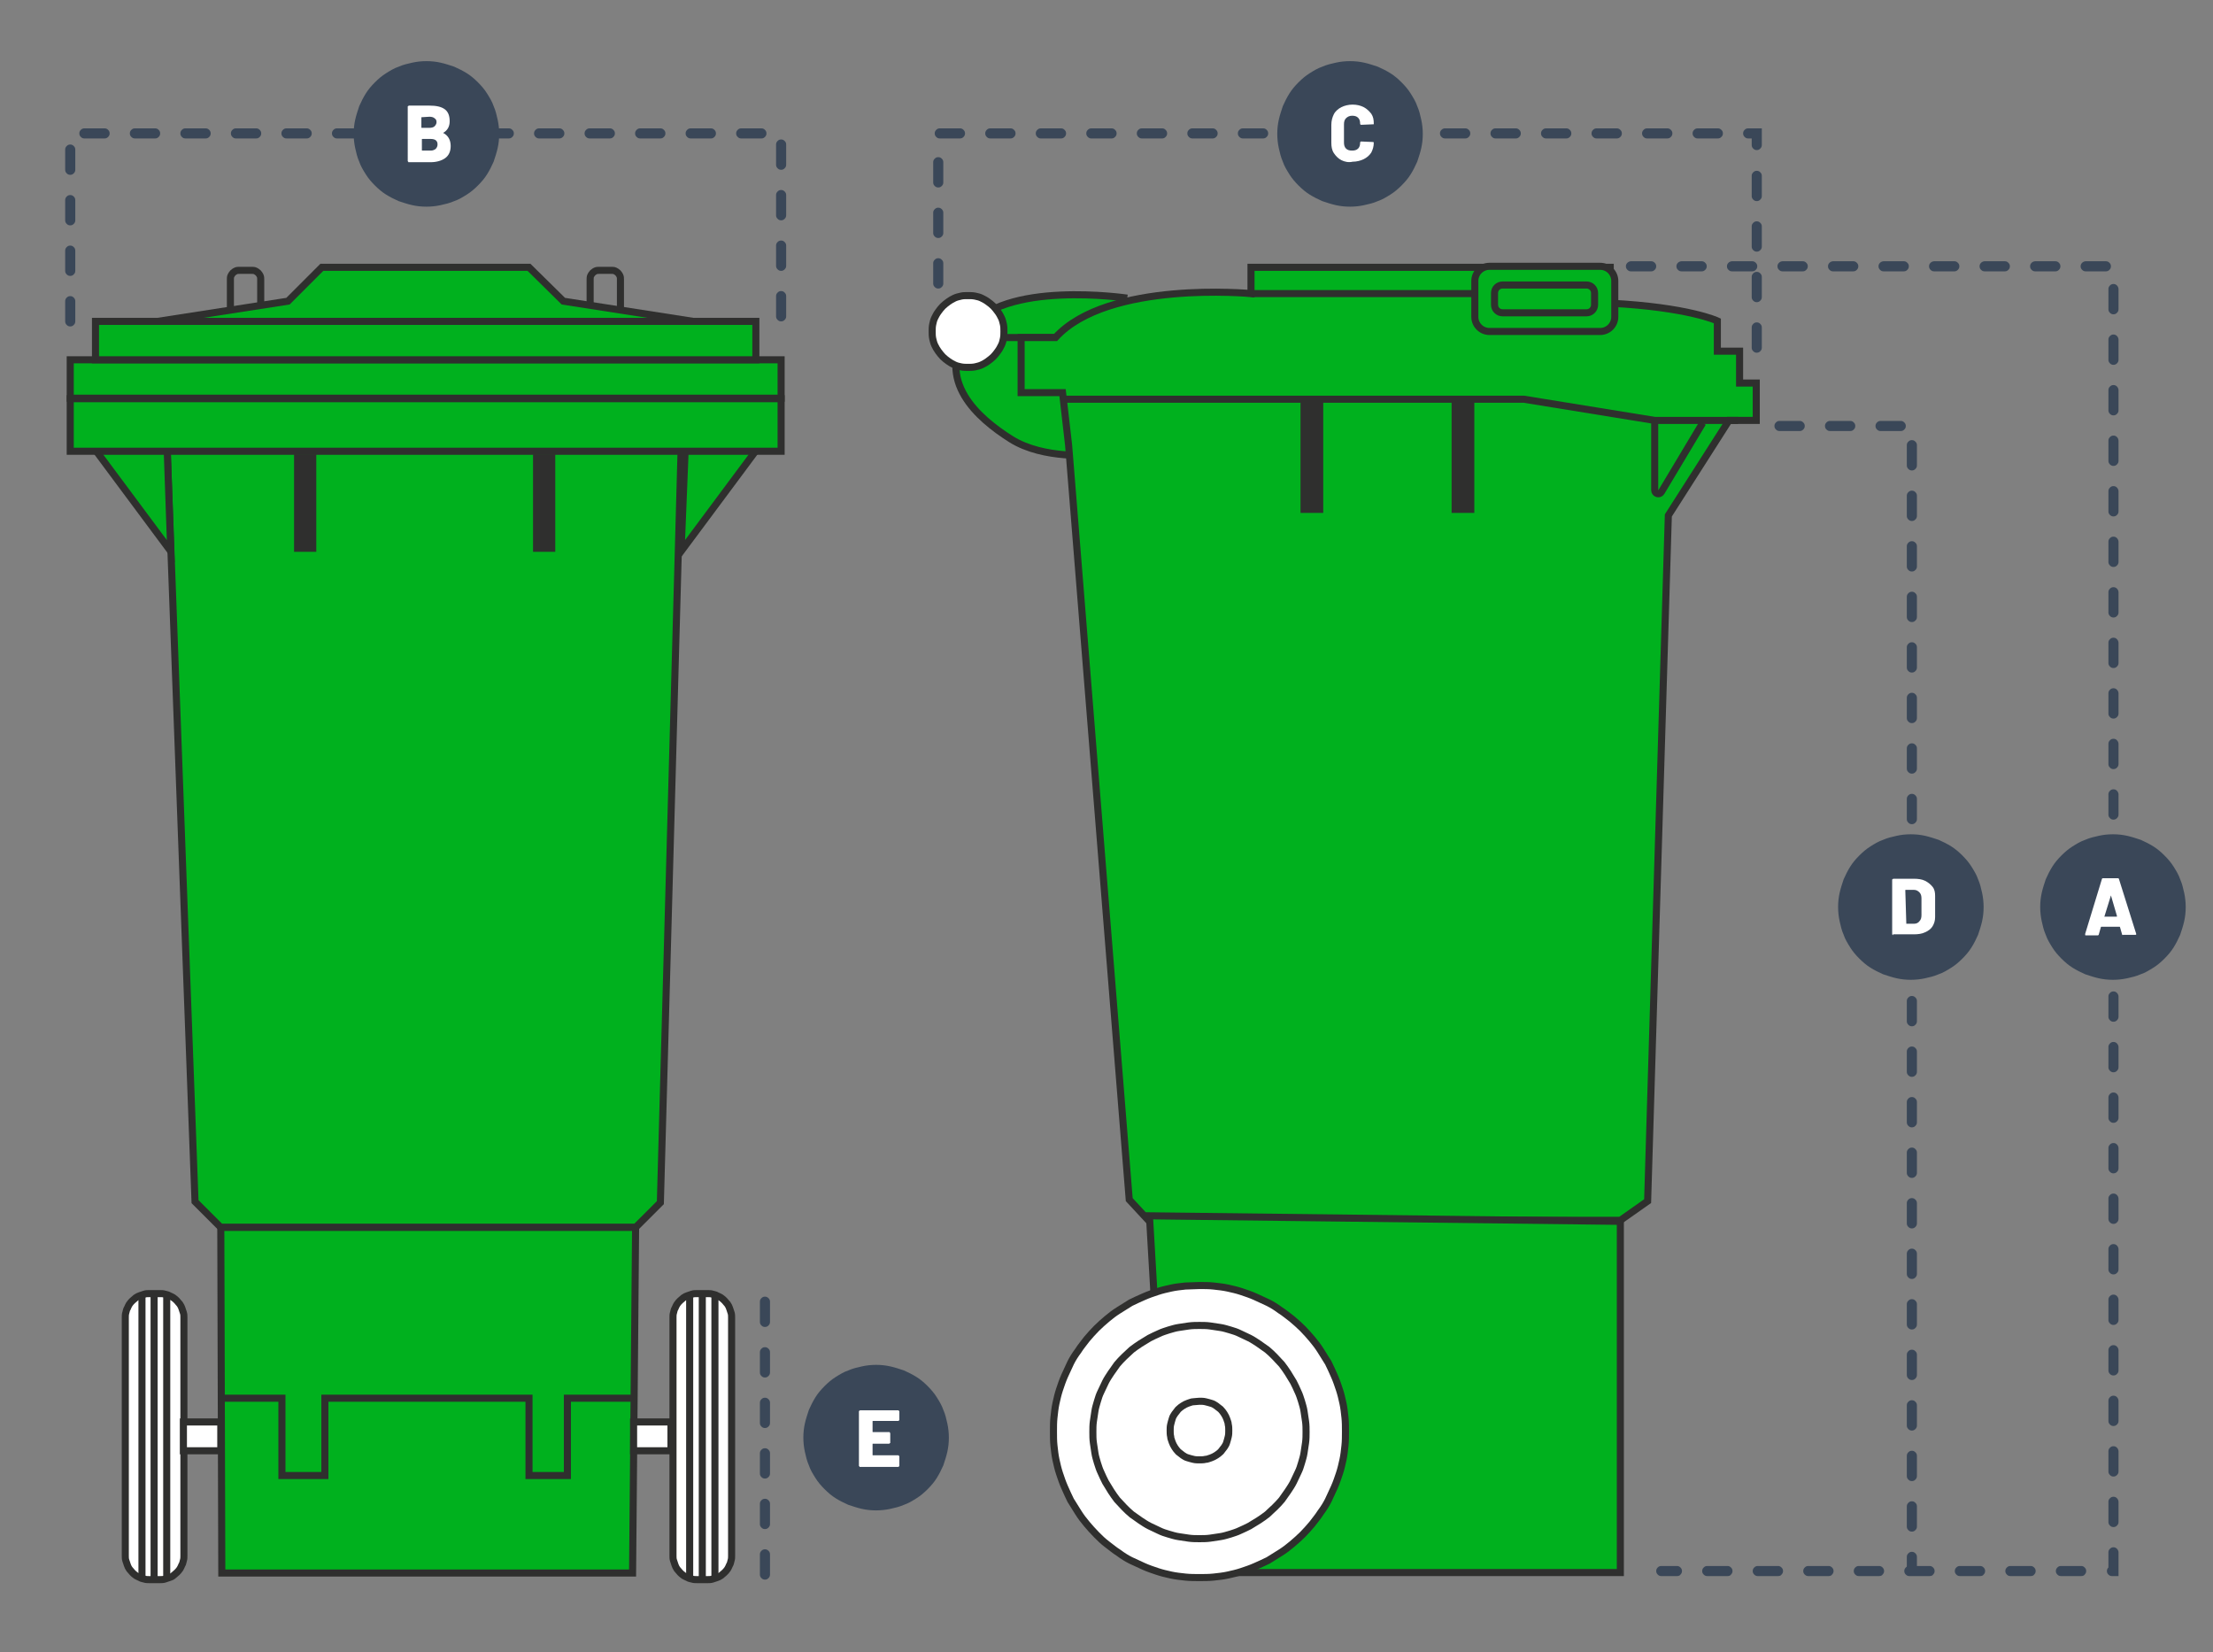
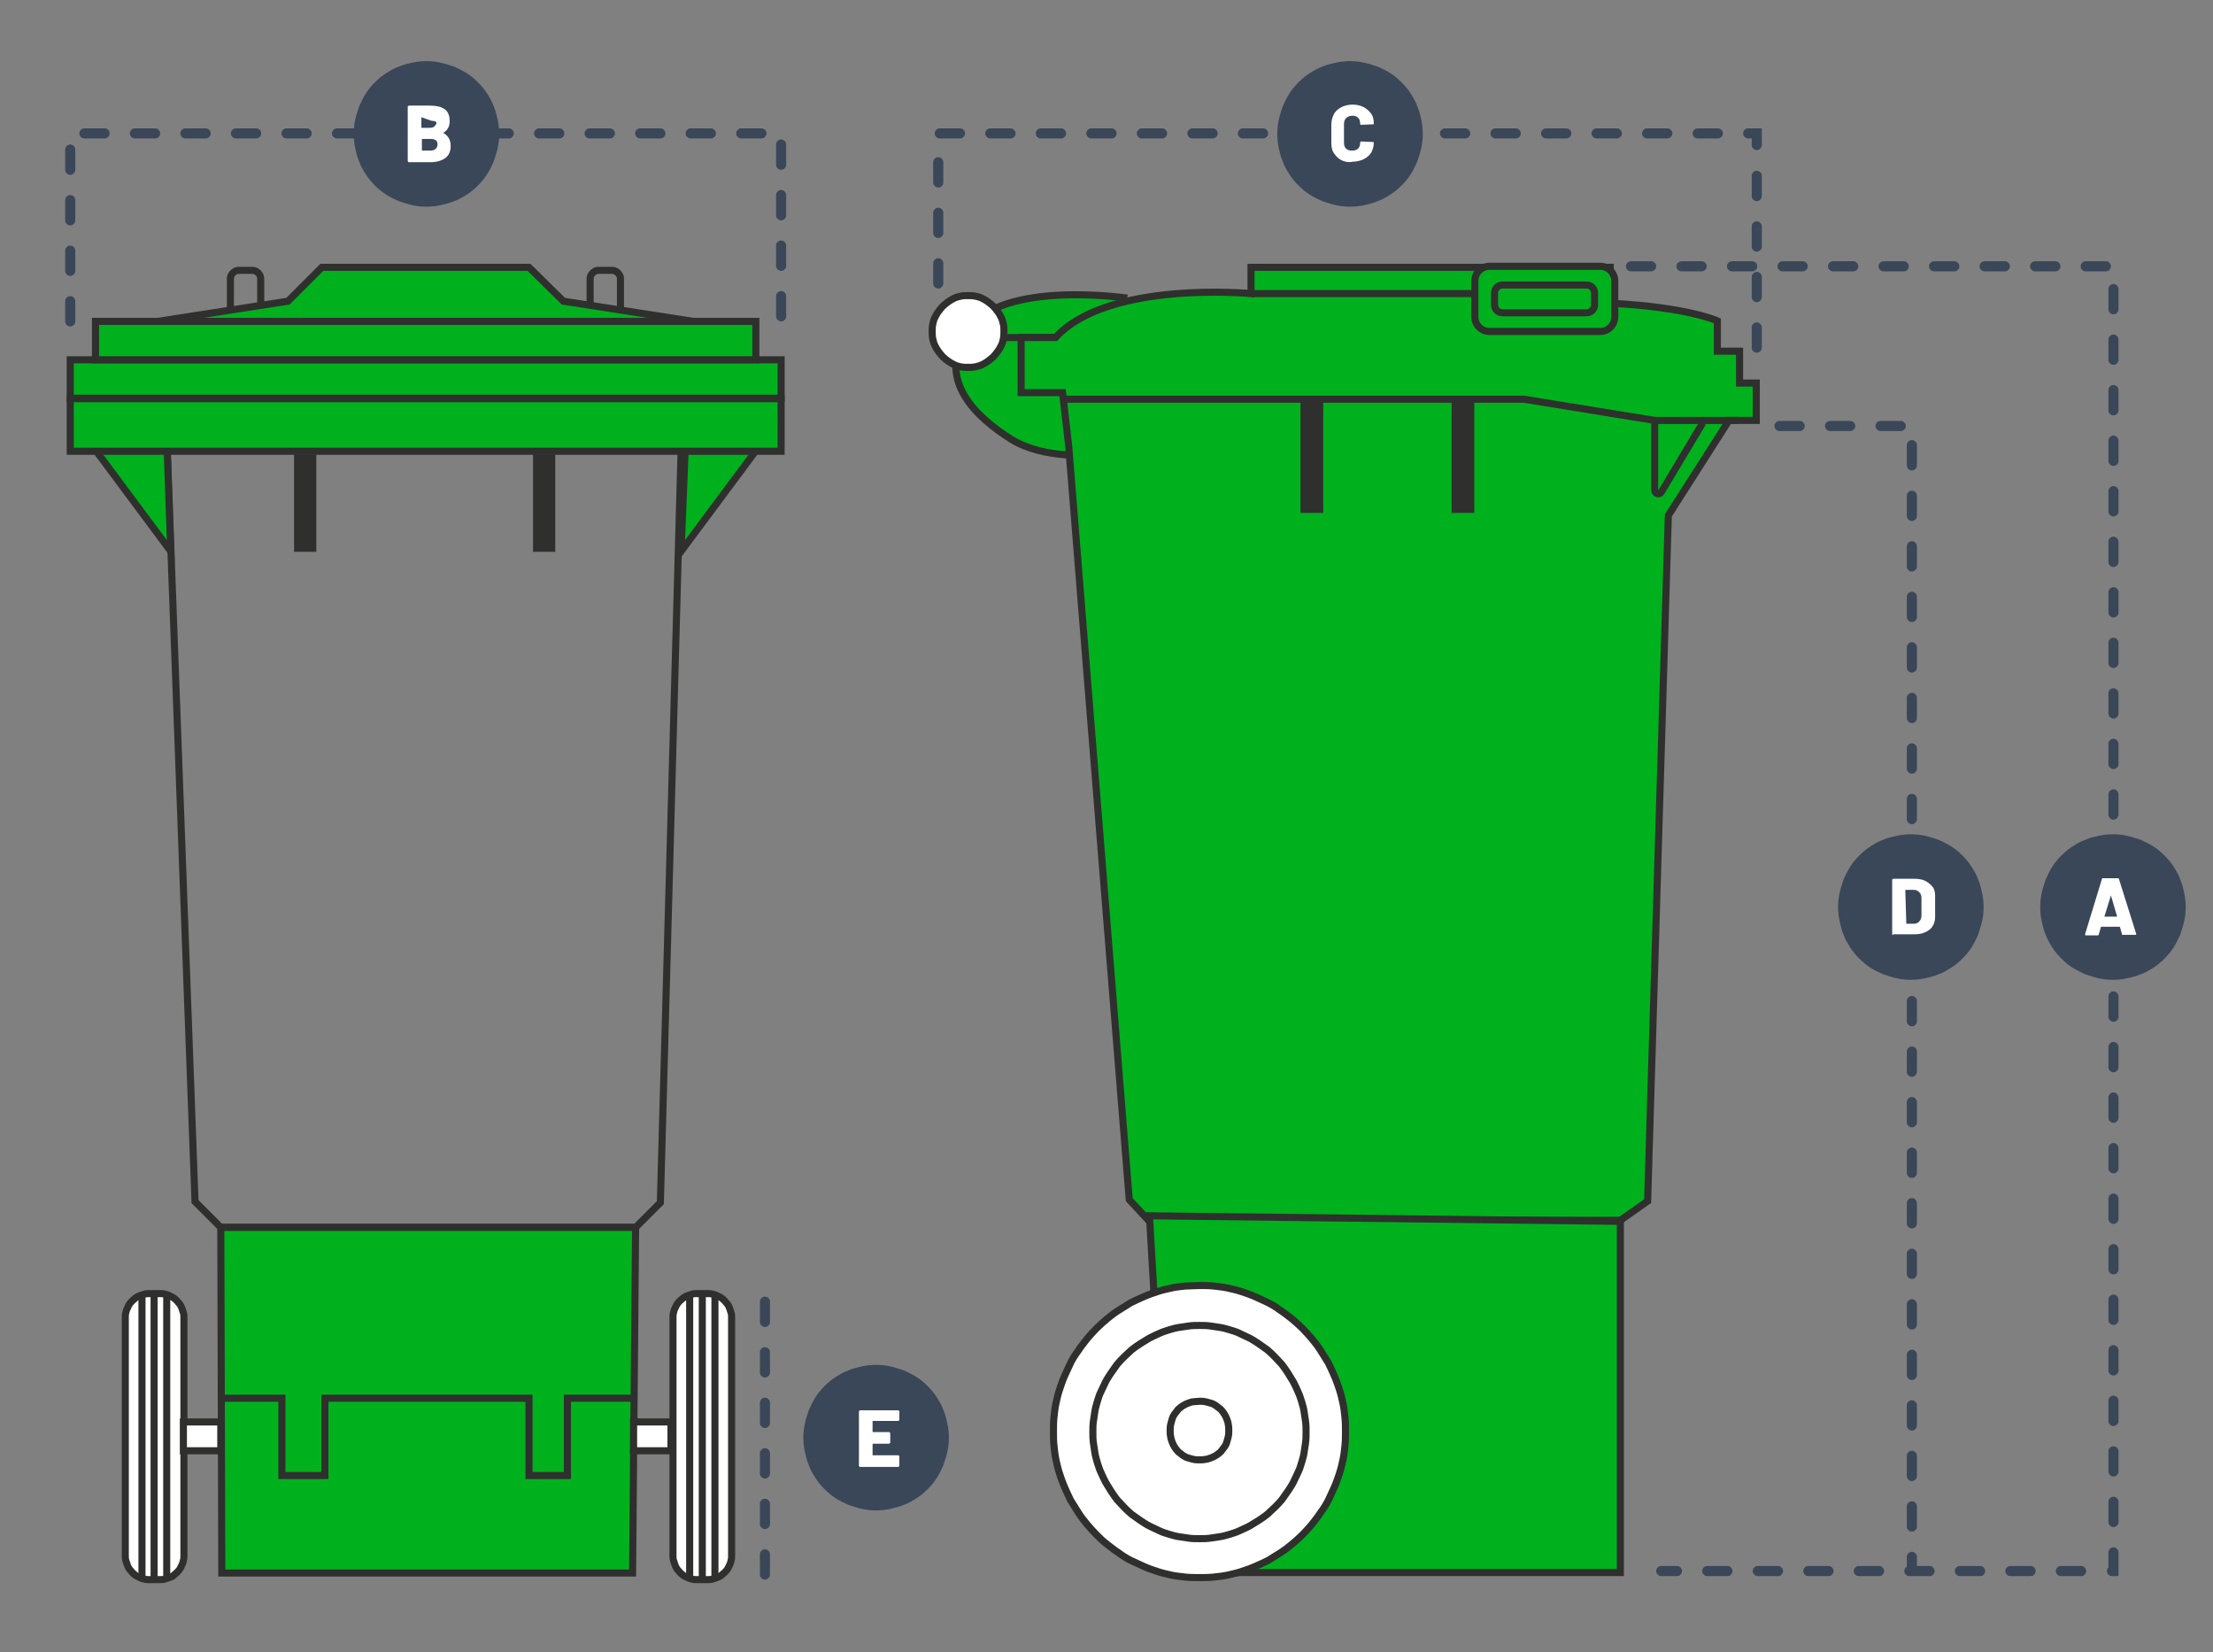
<svg xmlns="http://www.w3.org/2000/svg" id="Layer_1" x="0px" y="0px" viewBox="0 0 438 327" style="enable-background:new 0 0 438 327;" xml:space="preserve">
  <rect x="0" y="0" width="438" height="327" fill="#808080" stroke="none" />
  <style type="text/css"> .st0{fill:#3A4758;} .st1{fill:#FFFFFF;} .st2{fill:none;stroke:#2F2F2E;stroke-width:1.4;stroke-miterlimit:10;} .st3{fill:#00B11E;} .st4{fill:#2F2F2E;} </style>
  <path class="st0" d="M152.4,307.6v4c0,0.3-0.1,0.5-0.3,0.7c-0.2,0.2-0.4,0.3-0.7,0.3c-0.3,0-0.5-0.1-0.7-0.3 c-0.2-0.2-0.3-0.4-0.3-0.7v-4c0-0.3,0.1-0.5,0.3-0.7c0.2-0.2,0.4-0.3,0.7-0.3c0.3,0,0.5,0.1,0.7,0.3 C152.3,307.1,152.4,307.3,152.4,307.6 M152.4,297.6v4c0,0.3-0.1,0.5-0.3,0.7c-0.2,0.2-0.4,0.3-0.7,0.3c-0.3,0-0.5-0.1-0.7-0.3 c-0.2-0.2-0.3-0.4-0.3-0.7v-4c0-0.3,0.1-0.5,0.3-0.7c0.2-0.2,0.4-0.3,0.7-0.3c0.3,0,0.5,0.1,0.7,0.3 C152.3,297.1,152.4,297.3,152.4,297.6 M152.4,287.6v4c0,0.3-0.1,0.5-0.3,0.7c-0.2,0.2-0.4,0.3-0.7,0.3c-0.3,0-0.5-0.1-0.7-0.3 c-0.2-0.2-0.3-0.4-0.3-0.7v-4c0-0.3,0.1-0.5,0.3-0.7c0.2-0.2,0.4-0.3,0.7-0.3c0.3,0,0.5,0.1,0.7,0.3 C152.3,287.1,152.4,287.3,152.4,287.6 M152.4,277.6v4c0,0.3-0.1,0.5-0.3,0.7c-0.2,0.2-0.4,0.3-0.7,0.3c-0.3,0-0.5-0.1-0.7-0.3 c-0.2-0.2-0.3-0.4-0.3-0.7v-4c0-0.3,0.1-0.5,0.3-0.7c0.2-0.2,0.4-0.3,0.7-0.3c0.3,0,0.5,0.1,0.7,0.3 C152.3,277.1,152.4,277.3,152.4,277.6 M152.4,267.6v4c0,0.3-0.1,0.5-0.3,0.7c-0.2,0.2-0.4,0.3-0.7,0.3c-0.3,0-0.5-0.1-0.7-0.3 c-0.2-0.2-0.3-0.4-0.3-0.7v-4c0-0.3,0.1-0.5,0.3-0.7c0.2-0.2,0.4-0.3,0.7-0.3c0.3,0,0.5,0.1,0.7,0.3 C152.3,267.1,152.4,267.3,152.4,267.6 M152.4,257.6v4c0,0.3-0.1,0.5-0.3,0.7c-0.2,0.2-0.4,0.3-0.7,0.3c-0.3,0-0.5-0.1-0.7-0.3 c-0.2-0.2-0.3-0.4-0.3-0.7v-4c0-0.3,0.1-0.5,0.3-0.7c0.2-0.2,0.4-0.3,0.7-0.3c0.3,0,0.5,0.1,0.7,0.3 C152.3,257.1,152.4,257.3,152.4,257.6" />
  <g>
    <path class="st0" d="M173.4,270.1c1,0,1.9,0.1,2.8,0.3c0.9,0.2,1.8,0.5,2.7,0.8c0.9,0.4,1.7,0.8,2.5,1.3c0.8,0.5,1.5,1.1,2.2,1.8 c0.7,0.7,1.3,1.4,1.8,2.2c0.5,0.8,1,1.6,1.3,2.5c0.4,0.9,0.6,1.8,0.8,2.7c0.2,0.9,0.3,1.9,0.3,2.8c0,1-0.1,1.9-0.3,2.8 c-0.2,0.9-0.5,1.8-0.8,2.7c-0.4,0.9-0.8,1.7-1.3,2.5c-0.5,0.8-1.1,1.5-1.8,2.2c-0.7,0.7-1.4,1.3-2.2,1.8c-0.8,0.5-1.6,1-2.5,1.3 c-0.9,0.4-1.8,0.6-2.7,0.8c-0.9,0.2-1.9,0.3-2.8,0.3c-1,0-1.9-0.1-2.8-0.3c-0.9-0.2-1.8-0.5-2.7-0.8c-0.9-0.4-1.7-0.8-2.5-1.3 c-0.8-0.5-1.5-1.1-2.2-1.8c-0.7-0.7-1.3-1.4-1.8-2.2c-0.5-0.8-1-1.6-1.3-2.5c-0.4-0.9-0.6-1.8-0.8-2.7c-0.2-0.9-0.3-1.9-0.3-2.8 c0-1,0.1-1.9,0.3-2.8c0.2-0.9,0.5-1.8,0.8-2.7c0.4-0.9,0.8-1.7,1.3-2.5c0.5-0.8,1.1-1.5,1.8-2.2c0.7-0.7,1.4-1.3,2.2-1.8 c0.8-0.5,1.6-1,2.5-1.3c0.9-0.4,1.8-0.6,2.7-0.8C171.5,270.2,172.4,270.1,173.4,270.1" />
  </g>
  <g>
    <path class="st1" d="M177.9,281.1c0,0-0.1,0.1-0.1,0.1h-5c-0.1,0-0.1,0-0.1,0.1v2c0,0.1,0,0.1,0.1,0.1h3.2c0.1,0,0.1,0,0.1,0.1 c0,0,0.1,0.1,0.1,0.1v1.9c0,0.1,0,0.1-0.1,0.1c0,0-0.1,0.1-0.1,0.1h-3.2c-0.1,0-0.1,0-0.1,0.1v2.1c0,0.1,0,0.1,0.1,0.1h5 c0.1,0,0.1,0,0.1,0.1c0,0,0.1,0.1,0.1,0.1v1.9c0,0.1,0,0.1-0.1,0.1c0,0-0.1,0.1-0.1,0.1h-7.6c-0.1,0-0.1,0-0.1-0.1 c0,0-0.1-0.1-0.1-0.1v-10.8c0-0.1,0-0.1,0.1-0.1c0,0,0.1-0.1,0.1-0.1h7.6c0.1,0,0.1,0,0.1,0.1c0,0,0.1,0.1,0.1,0.1v1.9 C178,281,178,281.1,177.9,281.1z" />
  </g>
  <g>
    <path class="st2" d="M45.6,64.1v-8.8c0-0.2,0-0.5,0.1-0.7c0.1-0.2,0.2-0.4,0.4-0.6c0.2-0.2,0.4-0.3,0.6-0.4 c0.2-0.1,0.5-0.1,0.7-0.1h2.4c0.2,0,0.5,0,0.7,0.1c0.2,0.1,0.4,0.2,0.6,0.4c0.2,0.2,0.3,0.4,0.4,0.6c0.1,0.2,0.1,0.5,0.1,0.7v8.8 c0,0.2,0,0.5-0.1,0.7c-0.1,0.2-0.2,0.4-0.4,0.6c-0.2,0.2-0.4,0.3-0.6,0.4C50.4,66,50.1,66,49.9,66h-2.4c-0.2,0-0.5,0-0.7-0.1 c-0.2-0.1-0.4-0.2-0.6-0.4c-0.2-0.2-0.3-0.4-0.4-0.6C45.7,64.6,45.6,64.4,45.6,64.1z" />
    <path class="st2" d="M116.8,64.1v-8.8c0-0.2,0-0.5,0.1-0.7c0.1-0.2,0.2-0.4,0.4-0.6c0.2-0.2,0.4-0.3,0.6-0.4 c0.2-0.1,0.5-0.1,0.7-0.1h2.4c0.2,0,0.5,0,0.7,0.1c0.2,0.1,0.4,0.2,0.6,0.4c0.2,0.2,0.3,0.4,0.4,0.6c0.1,0.2,0.1,0.5,0.1,0.7v8.8 c0,0.2,0,0.5-0.1,0.7c-0.1,0.2-0.2,0.4-0.4,0.6c-0.2,0.2-0.4,0.3-0.6,0.4c-0.2,0.1-0.5,0.1-0.7,0.1h-2.4c-0.2,0-0.5,0-0.7-0.1 c-0.2-0.1-0.4-0.2-0.6-0.4c-0.2-0.2-0.3-0.4-0.4-0.6C116.9,64.6,116.8,64.4,116.8,64.1z" />
-     <polygon class="st3" points="33.1,89.2 134.8,89.2 130.7,238 125.8,242.9 43.7,242.9 38.6,237.8 " />
    <polygon class="st2" points="33.1,89.2 134.8,89.2 130.7,238 125.8,242.9 43.7,242.9 38.6,237.8 " />
    <polygon class="st3" points="43.9,311.3 125.2,311.3 125.8,242.9 43.7,242.9 " />
    <polygon class="st2" points="43.9,311.3 125.2,311.3 125.8,242.9 43.7,242.9 " />
    <path class="st1" d="M24.8,307.9v-47.2c0-0.3,0-0.6,0.1-0.9c0.1-0.3,0.1-0.6,0.3-0.9c0.1-0.3,0.3-0.6,0.4-0.8 c0.2-0.3,0.4-0.5,0.6-0.7c0.2-0.2,0.5-0.4,0.7-0.6c0.3-0.2,0.5-0.3,0.8-0.4c0.3-0.1,0.6-0.2,0.9-0.3c0.3-0.1,0.6-0.1,0.9-0.1h2.2 c0.3,0,0.6,0,0.9,0.1c0.3,0.1,0.6,0.1,0.9,0.3c0.3,0.1,0.6,0.3,0.8,0.4c0.3,0.2,0.5,0.4,0.7,0.6c0.2,0.2,0.4,0.5,0.6,0.7 c0.2,0.3,0.3,0.5,0.4,0.8c0.1,0.3,0.2,0.6,0.3,0.9c0.1,0.3,0.1,0.6,0.1,0.9v47.2c0,0.3,0,0.6-0.1,0.9c-0.1,0.3-0.1,0.6-0.3,0.9 c-0.1,0.3-0.3,0.6-0.4,0.8c-0.2,0.3-0.4,0.5-0.6,0.7c-0.2,0.2-0.5,0.4-0.7,0.6s-0.5,0.3-0.8,0.4c-0.3,0.1-0.6,0.2-0.9,0.3 c-0.3,0.1-0.6,0.1-0.9,0.1h-2.2c-0.3,0-0.6,0-0.9-0.1c-0.3-0.1-0.6-0.1-0.9-0.3c-0.3-0.1-0.6-0.3-0.8-0.4c-0.3-0.2-0.5-0.4-0.7-0.6 c-0.2-0.2-0.4-0.5-0.6-0.7c-0.2-0.3-0.3-0.5-0.4-0.8c-0.1-0.3-0.2-0.6-0.3-0.9C24.8,308.5,24.8,308.2,24.8,307.9" />
    <path class="st2" d="M24.8,307.9v-47.2c0-0.3,0-0.6,0.1-0.9c0.1-0.3,0.1-0.6,0.3-0.9c0.1-0.3,0.3-0.6,0.4-0.8 c0.2-0.3,0.4-0.5,0.6-0.7c0.2-0.2,0.5-0.4,0.7-0.6c0.3-0.2,0.5-0.3,0.8-0.4c0.3-0.1,0.6-0.2,0.9-0.3c0.3-0.1,0.6-0.1,0.9-0.1h2.2 c0.3,0,0.6,0,0.9,0.1c0.3,0.1,0.6,0.1,0.9,0.3c0.3,0.1,0.6,0.3,0.8,0.4c0.3,0.2,0.5,0.4,0.7,0.6c0.2,0.2,0.4,0.5,0.6,0.7 c0.2,0.3,0.3,0.5,0.4,0.8c0.1,0.3,0.2,0.6,0.3,0.9c0.1,0.3,0.1,0.6,0.1,0.9v47.2c0,0.3,0,0.6-0.1,0.9c-0.1,0.3-0.1,0.6-0.3,0.9 c-0.1,0.3-0.3,0.6-0.4,0.8c-0.2,0.3-0.4,0.5-0.6,0.7c-0.2,0.2-0.5,0.4-0.7,0.6s-0.5,0.3-0.8,0.4c-0.3,0.1-0.6,0.2-0.9,0.3 c-0.3,0.1-0.6,0.1-0.9,0.1h-2.2c-0.3,0-0.6,0-0.9-0.1c-0.3-0.1-0.6-0.1-0.9-0.3c-0.3-0.1-0.6-0.3-0.8-0.4c-0.3-0.2-0.5-0.4-0.7-0.6 c-0.2-0.2-0.4-0.5-0.6-0.7c-0.2-0.3-0.3-0.5-0.4-0.8c-0.1-0.3-0.2-0.6-0.3-0.9C24.8,308.5,24.8,308.2,24.8,307.9z" />
    <path class="st1" d="M133.2,307.9v-47.2c0-0.3,0-0.6,0.1-0.9c0.1-0.3,0.1-0.6,0.3-0.9c0.1-0.3,0.3-0.6,0.4-0.8 c0.2-0.3,0.4-0.5,0.6-0.7c0.2-0.2,0.5-0.4,0.7-0.6c0.3-0.2,0.5-0.3,0.8-0.4c0.3-0.1,0.6-0.2,0.9-0.3c0.3-0.1,0.6-0.1,0.9-0.1h2.2 c0.3,0,0.6,0,0.9,0.1c0.3,0.1,0.6,0.1,0.9,0.3c0.3,0.1,0.6,0.3,0.8,0.4c0.3,0.2,0.5,0.4,0.7,0.6c0.2,0.2,0.4,0.5,0.6,0.7 c0.2,0.3,0.3,0.5,0.4,0.8c0.1,0.3,0.2,0.6,0.3,0.9c0.1,0.3,0.1,0.6,0.1,0.9v47.2c0,0.3,0,0.6-0.1,0.9c-0.1,0.3-0.1,0.6-0.3,0.9 c-0.1,0.3-0.3,0.6-0.4,0.8c-0.2,0.3-0.4,0.5-0.6,0.7c-0.2,0.2-0.5,0.4-0.7,0.6c-0.3,0.2-0.5,0.3-0.8,0.4c-0.3,0.1-0.6,0.2-0.9,0.3 c-0.3,0.1-0.6,0.1-0.9,0.1h-2.2c-0.3,0-0.6,0-0.9-0.1c-0.3-0.1-0.6-0.1-0.9-0.3c-0.3-0.1-0.6-0.3-0.8-0.4c-0.3-0.2-0.5-0.4-0.7-0.6 c-0.2-0.2-0.4-0.5-0.6-0.7c-0.2-0.3-0.3-0.5-0.4-0.8c-0.1-0.3-0.2-0.6-0.3-0.9C133.2,308.5,133.2,308.2,133.2,307.9" />
    <path class="st2" d="M133.2,307.9v-47.2c0-0.3,0-0.6,0.1-0.9c0.1-0.3,0.1-0.6,0.3-0.9c0.1-0.3,0.3-0.6,0.4-0.8 c0.2-0.3,0.4-0.5,0.6-0.7c0.2-0.2,0.5-0.4,0.7-0.6c0.3-0.2,0.5-0.3,0.8-0.4c0.3-0.1,0.6-0.2,0.9-0.3c0.3-0.1,0.6-0.1,0.9-0.1h2.2 c0.3,0,0.6,0,0.9,0.1c0.3,0.1,0.6,0.1,0.9,0.3c0.3,0.1,0.6,0.3,0.8,0.4c0.3,0.2,0.5,0.4,0.7,0.6c0.2,0.2,0.4,0.5,0.6,0.7 c0.2,0.3,0.3,0.5,0.4,0.8c0.1,0.3,0.2,0.6,0.3,0.9c0.1,0.3,0.1,0.6,0.1,0.9v47.2c0,0.3,0,0.6-0.1,0.9c-0.1,0.3-0.1,0.6-0.3,0.9 c-0.1,0.3-0.3,0.6-0.4,0.8c-0.2,0.3-0.4,0.5-0.6,0.7c-0.2,0.2-0.5,0.4-0.7,0.6c-0.3,0.2-0.5,0.3-0.8,0.4c-0.3,0.1-0.6,0.2-0.9,0.3 c-0.3,0.1-0.6,0.1-0.9,0.1h-2.2c-0.3,0-0.6,0-0.9-0.1c-0.3-0.1-0.6-0.1-0.9-0.3c-0.3-0.1-0.6-0.3-0.8-0.4c-0.3-0.2-0.5-0.4-0.7-0.6 c-0.2-0.2-0.4-0.5-0.6-0.7c-0.2-0.3-0.3-0.5-0.4-0.8c-0.1-0.3-0.2-0.6-0.3-0.9C133.2,308.5,133.2,308.2,133.2,307.9z" />
    <polyline class="st2" points="43.8,276.7 55.8,276.7 55.8,292 64.3,292 64.3,276.7 104.7,276.7 104.7,292 112.3,292 112.3,276.7 124.9,276.7 " />
    <rect x="58.2" y="89.9" class="st4" width="4.4" height="19.3" />
    <rect x="105.5" y="89.9" class="st4" width="4.4" height="19.3" />
    <polygon class="st3" points="19,89.2 33.8,109.1 33.1,89.2 " />
    <polygon class="st2" points="19,89.2 33.8,109.1 33.1,89.2 " />
    <polygon class="st3" points="149.6,89.2 134.8,109.1 135.6,89.2 " />
    <polygon class="st2" points="149.6,89.2 134.8,109.1 135.6,89.2 " />
    <rect x="13.9" y="78.9" class="st3" width="140.7" height="10.4" />
    <rect x="13.9" y="78.9" class="st2" width="140.7" height="10.4" />
    <rect x="13.9" y="71.2" class="st3" width="140.7" height="7.6" />
    <rect x="13.9" y="71.2" class="st2" width="140.7" height="7.6" />
    <rect x="18.9" y="63.6" class="st3" width="130.7" height="7.6" />
    <rect x="18.9" y="63.6" class="st2" width="130.7" height="7.6" />
    <polygon class="st3" points="111.5,59.6 104.7,52.9 84.2,52.9 63.7,52.9 57,59.6 31.2,63.6 84.2,63.6 137.2,63.6 " />
    <polygon class="st2" points="111.5,59.6 104.7,52.9 84.2,52.9 63.7,52.9 57,59.6 31.2,63.6 84.2,63.6 137.2,63.6 " />
    <rect x="36.3" y="281.4" class="st1" width="7.4" height="5.7" />
    <rect x="36.3" y="281.4" class="st2" width="7.4" height="5.7" />
    <rect x="125.4" y="281.4" class="st1" width="7.4" height="5.7" />
    <rect x="125.4" y="281.4" class="st2" width="7.4" height="5.7" />
    <line class="st2" x1="30.5" y1="255.9" x2="30.5" y2="312.2" />
    <line class="st2" x1="28.1" y1="255.9" x2="28.1" y2="312.2" />
    <line class="st2" x1="33" y1="255.9" x2="33" y2="312.2" />
    <line class="st2" x1="139" y1="255.9" x2="139" y2="312.2" />
    <line class="st2" x1="136.5" y1="255.9" x2="136.5" y2="312.2" />
    <line class="st2" x1="141.5" y1="255.9" x2="141.5" y2="312.2" />
    <path class="st3" d="M223.1,59c0,0-24.8-3.7-31.5,6.3c-6.7,10,2,17.5,8.5,21.6c6.5,4.1,16.3,3.1,16.3,3.1" />
    <path class="st2" d="M223.1,59c0,0-24.8-3.7-31.5,6.3c-6.7,10,2,17.5,8.5,21.6c6.5,4.1,16.3,3.1,16.3,3.1" />
    <line class="st2" x1="196.8" y1="66.8" x2="213.3" y2="66.8" />
    <path class="st3" d="M211.5,88.1l12,149.3l3.8,4.1h93.4l5.4-3.8l4.1-135.7l12-18.8h5.4v-7.4h-3.3v-6.3h-4.4v-6 c0,0-5.7-2.7-21.2-3.5v-7.1h-71.1v5.2c0,0-28.3-2.7-38.7,8.7h-6.8v10.9h8.2L211.5,88.1z" />
    <path class="st2" d="M211.5,88.1l12,149.3l3.8,4.1h93.4l5.4-3.8l4.1-135.7l12-18.8h5.4v-7.4h-3.3v-6.3h-4.4v-6 c0,0-5.7-2.7-21.2-3.5v-7.1h-71.1v5.2c0,0-28.3-2.7-38.7,8.7h-6.8v10.9h8.2L211.5,88.1z" />
    <polygon class="st3" points="227.5,240.6 231.6,311.2 320.7,311.2 320.7,241.7 " />
    <polygon class="st2" points="227.5,240.6 231.6,311.2 320.7,311.2 320.7,241.7 " />
    <rect x="257.4" y="79" class="st4" width="4.5" height="22.5" />
    <rect x="287.3" y="79" class="st4" width="4.5" height="22.5" />
    <path class="st2" d="M210.5,79h91.1l25.9,4.2V97c0,0.7,0.9,1,1.3,0.4l8.2-13.7" />
    <path class="st1" d="M191.6,58.5c0.5,0,0.9,0,1.4,0.1c0.5,0.1,0.9,0.2,1.3,0.4c0.4,0.2,0.8,0.4,1.2,0.7c0.4,0.3,0.7,0.5,1.1,0.9 c0.3,0.3,0.6,0.7,0.9,1.1c0.3,0.4,0.5,0.8,0.7,1.2c0.2,0.4,0.3,0.9,0.4,1.3c0.1,0.5,0.1,0.9,0.1,1.4c0,0.5,0,0.9-0.1,1.4 c-0.1,0.5-0.2,0.9-0.4,1.3c-0.2,0.4-0.4,0.8-0.7,1.2c-0.3,0.4-0.5,0.7-0.9,1.1c-0.3,0.3-0.7,0.6-1.1,0.9c-0.4,0.3-0.8,0.5-1.2,0.7 c-0.4,0.2-0.9,0.3-1.3,0.4c-0.5,0.1-0.9,0.1-1.4,0.1c-0.5,0-0.9,0-1.4-0.1c-0.5-0.1-0.9-0.2-1.3-0.4c-0.4-0.2-0.8-0.4-1.2-0.7 c-0.4-0.3-0.7-0.5-1.1-0.9c-0.3-0.3-0.6-0.7-0.9-1.1c-0.3-0.4-0.5-0.8-0.7-1.2c-0.2-0.4-0.3-0.9-0.4-1.3c-0.1-0.5-0.1-0.9-0.1-1.4 c0-0.5,0-0.9,0.1-1.4c0.1-0.5,0.2-0.9,0.4-1.3c0.2-0.4,0.4-0.8,0.7-1.2c0.3-0.4,0.5-0.7,0.9-1.1c0.3-0.3,0.7-0.6,1.1-0.9 c0.4-0.3,0.8-0.5,1.2-0.7c0.4-0.2,0.9-0.3,1.3-0.4C190.6,58.5,191.1,58.5,191.6,58.5" />
    <path class="st2" d="M191.6,58.5c0.5,0,0.9,0,1.4,0.1c0.5,0.1,0.9,0.2,1.3,0.4c0.4,0.2,0.8,0.4,1.2,0.7c0.4,0.3,0.7,0.5,1.1,0.9 c0.3,0.3,0.6,0.7,0.9,1.1c0.3,0.4,0.5,0.8,0.7,1.2c0.2,0.4,0.3,0.9,0.4,1.3c0.1,0.5,0.1,0.9,0.1,1.4c0,0.5,0,0.9-0.1,1.4 c-0.1,0.5-0.2,0.9-0.4,1.3c-0.2,0.4-0.4,0.8-0.7,1.2c-0.3,0.4-0.5,0.7-0.9,1.1c-0.3,0.3-0.7,0.6-1.1,0.9c-0.4,0.3-0.8,0.5-1.2,0.7 c-0.4,0.2-0.9,0.3-1.3,0.4c-0.5,0.1-0.9,0.1-1.4,0.1c-0.5,0-0.9,0-1.4-0.1c-0.5-0.1-0.9-0.2-1.3-0.4c-0.4-0.2-0.8-0.4-1.2-0.7 c-0.4-0.3-0.7-0.5-1.1-0.9c-0.3-0.3-0.6-0.7-0.9-1.1c-0.3-0.4-0.5-0.8-0.7-1.2c-0.2-0.4-0.3-0.9-0.4-1.3c-0.1-0.5-0.1-0.9-0.1-1.4 c0-0.5,0-0.9,0.1-1.4c0.1-0.5,0.2-0.9,0.4-1.3c0.2-0.4,0.4-0.8,0.7-1.2c0.3-0.4,0.5-0.7,0.9-1.1c0.3-0.3,0.7-0.6,1.1-0.9 c0.4-0.3,0.8-0.5,1.2-0.7c0.4-0.2,0.9-0.3,1.3-0.4C190.6,58.5,191.1,58.5,191.6,58.5z" />
    <line class="st2" x1="327.6" y1="83.2" x2="344" y2="83.2" />
    <line class="st2" x1="247.7" y1="58.1" x2="292.9" y2="58.1" />
    <path class="st3" d="M315.6,60.3c0,0.9-0.7,1.6-1.6,1.6h-16.6c-0.9,0-1.6-0.7-1.6-1.6v-2.3c0-0.9,0.7-1.6,1.6-1.6H314 c0.9,0,1.6,0.7,1.6,1.6V60.3z M316.7,52.7h-21.9c-1.6,0-2.9,1.3-2.9,2.9v7.1c0,1.6,1.3,2.9,2.9,2.9h21.9c1.6,0,2.9-1.3,2.9-2.9 v-7.1C319.6,54,318.3,52.7,316.7,52.7" />
    <path class="st2" d="M315.6,60.3c0,0.9-0.7,1.6-1.6,1.6h-16.6c-0.9,0-1.6-0.7-1.6-1.6v-2.3c0-0.9,0.7-1.6,1.6-1.6H314 c0.9,0,1.6,0.7,1.6,1.6V60.3z M316.7,52.7h-21.9c-1.6,0-2.9,1.3-2.9,2.9v7.1c0,1.6,1.3,2.9,2.9,2.9h21.9c1.6,0,2.9-1.3,2.9-2.9 v-7.1C319.6,54,318.3,52.7,316.7,52.7z" />
    <path class="st1" d="M237.4,254.4c0.9,0,1.9,0,2.8,0.1c0.9,0.1,1.9,0.2,2.8,0.4c0.9,0.2,1.8,0.4,2.7,0.7c0.9,0.3,1.8,0.6,2.7,1 c0.9,0.4,1.7,0.8,2.6,1.2c0.8,0.4,1.6,0.9,2.4,1.5c0.8,0.5,1.5,1.1,2.3,1.7c0.7,0.6,1.4,1.2,2.1,1.9c0.7,0.7,1.3,1.4,1.9,2.1 c0.6,0.7,1.2,1.5,1.7,2.3c0.5,0.8,1,1.6,1.5,2.4c0.4,0.8,0.8,1.7,1.2,2.6c0.4,0.9,0.7,1.8,1,2.7c0.3,0.9,0.5,1.8,0.7,2.7 c0.2,0.9,0.3,1.9,0.4,2.8c0.1,0.9,0.1,1.9,0.1,2.8s0,1.9-0.1,2.8c-0.1,0.9-0.2,1.9-0.4,2.8c-0.2,0.9-0.4,1.8-0.7,2.7 c-0.3,0.9-0.6,1.8-1,2.7c-0.4,0.9-0.8,1.7-1.2,2.6c-0.4,0.8-0.9,1.6-1.5,2.4c-0.5,0.8-1.1,1.5-1.7,2.3c-0.6,0.7-1.2,1.4-1.9,2.1 c-0.7,0.7-1.4,1.3-2.1,1.9c-0.7,0.6-1.5,1.2-2.3,1.7c-0.8,0.5-1.6,1-2.4,1.5c-0.8,0.4-1.7,0.8-2.6,1.2c-0.9,0.4-1.8,0.7-2.7,1 c-0.9,0.3-1.8,0.5-2.7,0.7c-0.9,0.2-1.9,0.3-2.8,0.4c-0.9,0.1-1.9,0.1-2.8,0.1c-0.9,0-1.9,0-2.8-0.1c-0.9-0.1-1.9-0.2-2.8-0.4 c-0.9-0.2-1.8-0.4-2.7-0.7c-0.9-0.3-1.8-0.6-2.7-1c-0.9-0.4-1.7-0.8-2.6-1.2c-0.8-0.4-1.6-0.9-2.4-1.5c-0.8-0.5-1.5-1.1-2.3-1.7 s-1.4-1.2-2.1-1.9c-0.7-0.7-1.3-1.4-1.9-2.1c-0.6-0.7-1.2-1.5-1.7-2.3c-0.5-0.8-1-1.6-1.5-2.4c-0.4-0.8-0.8-1.7-1.2-2.6 c-0.4-0.9-0.7-1.8-1-2.7c-0.3-0.9-0.5-1.8-0.7-2.7c-0.2-0.9-0.3-1.9-0.4-2.8c-0.1-0.9-0.1-1.9-0.1-2.8s0-1.9,0.1-2.8 c0.1-0.9,0.2-1.9,0.4-2.8c0.2-0.9,0.4-1.8,0.7-2.7c0.3-0.9,0.6-1.8,1-2.7c0.4-0.9,0.8-1.7,1.2-2.6c0.4-0.8,0.9-1.6,1.5-2.4 c0.5-0.8,1.1-1.5,1.7-2.3c0.6-0.7,1.2-1.4,1.9-2.1c0.7-0.7,1.4-1.3,2.1-1.9s1.5-1.2,2.3-1.7c0.8-0.5,1.6-1,2.4-1.5 c0.8-0.4,1.7-0.8,2.6-1.2c0.9-0.4,1.8-0.7,2.7-1c0.9-0.3,1.8-0.5,2.7-0.7c0.9-0.2,1.9-0.3,2.8-0.4 C235.5,254.5,236.5,254.4,237.4,254.4" />
    <path class="st2" d="M237.4,254.4c0.9,0,1.9,0,2.8,0.1c0.9,0.1,1.9,0.2,2.8,0.4c0.9,0.2,1.8,0.4,2.7,0.7c0.9,0.3,1.8,0.6,2.7,1 c0.9,0.4,1.7,0.8,2.6,1.2c0.8,0.4,1.6,0.9,2.4,1.5c0.8,0.5,1.5,1.1,2.3,1.7c0.7,0.6,1.4,1.2,2.1,1.9c0.7,0.7,1.3,1.4,1.9,2.1 c0.6,0.7,1.2,1.5,1.7,2.3c0.5,0.8,1,1.6,1.5,2.4c0.4,0.8,0.8,1.7,1.2,2.6c0.4,0.9,0.7,1.8,1,2.7c0.3,0.9,0.5,1.8,0.7,2.7 c0.2,0.9,0.3,1.9,0.4,2.8c0.1,0.9,0.1,1.9,0.1,2.8s0,1.9-0.1,2.8c-0.1,0.9-0.2,1.9-0.4,2.8c-0.2,0.9-0.4,1.8-0.7,2.7 c-0.3,0.9-0.6,1.8-1,2.7c-0.4,0.9-0.8,1.7-1.2,2.6c-0.4,0.8-0.9,1.6-1.5,2.4c-0.5,0.8-1.1,1.5-1.7,2.3c-0.6,0.7-1.2,1.4-1.9,2.1 c-0.7,0.7-1.4,1.3-2.1,1.9c-0.7,0.6-1.5,1.2-2.3,1.7c-0.8,0.5-1.6,1-2.4,1.5c-0.8,0.4-1.7,0.8-2.6,1.2c-0.9,0.4-1.8,0.7-2.7,1 c-0.9,0.3-1.8,0.5-2.7,0.7c-0.9,0.2-1.9,0.3-2.8,0.4c-0.9,0.1-1.9,0.1-2.8,0.1c-0.9,0-1.9,0-2.8-0.1c-0.9-0.1-1.9-0.2-2.8-0.4 c-0.9-0.2-1.8-0.4-2.7-0.7c-0.9-0.3-1.8-0.6-2.7-1c-0.9-0.4-1.7-0.8-2.6-1.2c-0.8-0.4-1.6-0.9-2.4-1.5c-0.8-0.5-1.5-1.1-2.3-1.7 s-1.4-1.2-2.1-1.9c-0.7-0.7-1.3-1.4-1.9-2.1c-0.6-0.7-1.2-1.5-1.7-2.3c-0.5-0.8-1-1.6-1.5-2.4c-0.4-0.8-0.8-1.7-1.2-2.6 c-0.4-0.9-0.7-1.8-1-2.7c-0.3-0.9-0.5-1.8-0.7-2.7c-0.2-0.9-0.3-1.9-0.4-2.8c-0.1-0.9-0.1-1.9-0.1-2.8s0-1.9,0.1-2.8 c0.1-0.9,0.2-1.9,0.4-2.8c0.2-0.9,0.4-1.8,0.7-2.7c0.3-0.9,0.6-1.8,1-2.7c0.4-0.9,0.8-1.7,1.2-2.6c0.4-0.8,0.9-1.6,1.5-2.4 c0.5-0.8,1.1-1.5,1.7-2.3c0.6-0.7,1.2-1.4,1.9-2.1c0.7-0.7,1.4-1.3,2.1-1.9s1.5-1.2,2.3-1.7c0.8-0.5,1.6-1,2.4-1.5 c0.8-0.4,1.7-0.8,2.6-1.2c0.9-0.4,1.8-0.7,2.7-1c0.9-0.3,1.8-0.5,2.7-0.7c0.9-0.2,1.9-0.3,2.8-0.4 C235.5,254.5,236.5,254.4,237.4,254.4z" />
    <path class="st1" d="M237.4,262.3c0.7,0,1.4,0,2.1,0.1c0.7,0.1,1.4,0.2,2,0.3c0.7,0.1,1.3,0.3,2,0.5c0.7,0.2,1.3,0.4,1.9,0.7 c0.6,0.3,1.3,0.6,1.9,0.9c0.6,0.3,1.2,0.7,1.8,1.1c0.6,0.4,1.1,0.8,1.7,1.2c0.5,0.4,1,0.9,1.5,1.4c0.5,0.5,0.9,1,1.4,1.5 c0.4,0.5,0.8,1.1,1.2,1.7c0.4,0.6,0.7,1.2,1.1,1.8c0.3,0.6,0.6,1.2,0.9,1.9c0.3,0.6,0.5,1.3,0.7,1.9c0.2,0.7,0.4,1.3,0.5,2 c0.1,0.7,0.2,1.4,0.3,2c0.1,0.7,0.1,1.4,0.1,2.1c0,0.7,0,1.4-0.1,2.1c-0.1,0.7-0.2,1.4-0.3,2c-0.1,0.7-0.3,1.3-0.5,2 c-0.2,0.7-0.4,1.3-0.7,1.9c-0.3,0.6-0.6,1.3-0.9,1.9c-0.3,0.6-0.7,1.2-1.1,1.8c-0.4,0.6-0.8,1.1-1.2,1.7c-0.4,0.5-0.9,1-1.4,1.5 c-0.5,0.5-1,0.9-1.5,1.4c-0.5,0.4-1.1,0.8-1.7,1.2c-0.6,0.4-1.2,0.7-1.8,1.1c-0.6,0.3-1.2,0.6-1.9,0.9c-0.6,0.3-1.3,0.5-1.9,0.7 c-0.7,0.2-1.3,0.4-2,0.5c-0.7,0.1-1.4,0.2-2,0.3c-0.7,0.1-1.4,0.1-2.1,0.1c-0.7,0-1.4,0-2.1-0.1c-0.7-0.1-1.4-0.2-2-0.3 c-0.7-0.1-1.3-0.3-2-0.5c-0.7-0.2-1.3-0.4-1.9-0.7c-0.6-0.3-1.3-0.6-1.9-0.9c-0.6-0.3-1.2-0.7-1.8-1.1c-0.6-0.4-1.1-0.8-1.7-1.2 c-0.5-0.4-1-0.9-1.5-1.4c-0.5-0.5-0.9-1-1.4-1.5c-0.4-0.5-0.8-1.1-1.2-1.7c-0.4-0.6-0.7-1.2-1.1-1.8c-0.3-0.6-0.6-1.2-0.9-1.9 c-0.3-0.6-0.5-1.3-0.7-1.9c-0.2-0.7-0.4-1.3-0.5-2c-0.1-0.7-0.2-1.4-0.3-2c-0.1-0.7-0.1-1.4-0.1-2.1c0-0.7,0-1.4,0.1-2.1 c0.1-0.7,0.2-1.4,0.3-2c0.1-0.7,0.3-1.3,0.5-2c0.2-0.7,0.4-1.3,0.7-1.9c0.3-0.6,0.6-1.3,0.9-1.9c0.3-0.6,0.7-1.2,1.1-1.8 c0.4-0.6,0.8-1.1,1.2-1.7c0.4-0.5,0.9-1,1.4-1.5c0.5-0.5,1-0.9,1.5-1.4c0.5-0.4,1.1-0.8,1.7-1.2c0.6-0.4,1.2-0.7,1.8-1.1 c0.6-0.3,1.2-0.6,1.9-0.9c0.6-0.3,1.3-0.5,1.9-0.7c0.7-0.2,1.3-0.4,2-0.5c0.7-0.1,1.4-0.2,2-0.3 C236.1,262.3,236.7,262.3,237.4,262.3" />
    <path class="st2" d="M237.4,262.3c0.7,0,1.4,0,2.1,0.1c0.7,0.1,1.4,0.2,2,0.3c0.7,0.1,1.3,0.3,2,0.5c0.7,0.2,1.3,0.4,1.9,0.7 c0.6,0.3,1.3,0.6,1.9,0.9c0.6,0.3,1.2,0.7,1.8,1.1c0.6,0.4,1.1,0.8,1.7,1.2c0.5,0.4,1,0.9,1.5,1.4c0.5,0.5,0.9,1,1.4,1.5 c0.4,0.5,0.8,1.1,1.2,1.7c0.4,0.6,0.7,1.2,1.1,1.8c0.3,0.6,0.6,1.2,0.9,1.9c0.3,0.6,0.5,1.3,0.7,1.9c0.2,0.7,0.4,1.3,0.5,2 c0.1,0.7,0.2,1.4,0.3,2c0.1,0.7,0.1,1.4,0.1,2.1c0,0.7,0,1.4-0.1,2.1c-0.1,0.7-0.2,1.4-0.3,2c-0.1,0.7-0.3,1.3-0.5,2 c-0.2,0.7-0.4,1.3-0.7,1.9c-0.3,0.6-0.6,1.3-0.9,1.9c-0.3,0.6-0.7,1.2-1.1,1.8c-0.4,0.6-0.8,1.1-1.2,1.7c-0.4,0.5-0.9,1-1.4,1.5 c-0.5,0.5-1,0.9-1.5,1.4c-0.5,0.4-1.1,0.8-1.7,1.2c-0.6,0.4-1.2,0.7-1.8,1.1c-0.6,0.3-1.2,0.6-1.9,0.9c-0.6,0.3-1.3,0.5-1.9,0.7 c-0.7,0.2-1.3,0.4-2,0.5c-0.7,0.1-1.4,0.2-2,0.3c-0.7,0.1-1.4,0.1-2.1,0.1c-0.7,0-1.4,0-2.1-0.1c-0.7-0.1-1.4-0.2-2-0.3 c-0.7-0.1-1.3-0.3-2-0.5c-0.7-0.2-1.3-0.4-1.9-0.7c-0.6-0.3-1.3-0.6-1.9-0.9c-0.6-0.3-1.2-0.7-1.8-1.1c-0.6-0.4-1.1-0.8-1.7-1.2 c-0.5-0.4-1-0.9-1.5-1.4c-0.5-0.5-0.9-1-1.4-1.5c-0.4-0.5-0.8-1.1-1.2-1.7c-0.4-0.6-0.7-1.2-1.1-1.8c-0.3-0.6-0.6-1.2-0.9-1.9 c-0.3-0.6-0.5-1.3-0.7-1.9c-0.2-0.7-0.4-1.3-0.5-2c-0.1-0.7-0.2-1.4-0.3-2c-0.1-0.7-0.1-1.4-0.1-2.1c0-0.7,0-1.4,0.1-2.1 c0.1-0.7,0.2-1.4,0.3-2c0.1-0.7,0.3-1.3,0.5-2c0.2-0.7,0.4-1.3,0.7-1.9c0.3-0.6,0.6-1.3,0.9-1.9c0.3-0.6,0.7-1.2,1.1-1.8 c0.4-0.6,0.8-1.1,1.2-1.7c0.4-0.5,0.9-1,1.4-1.5c0.5-0.5,1-0.9,1.5-1.4c0.5-0.4,1.1-0.8,1.7-1.2c0.6-0.4,1.2-0.7,1.8-1.1 c0.6-0.3,1.2-0.6,1.9-0.9c0.6-0.3,1.3-0.5,1.9-0.7c0.7-0.2,1.3-0.4,2-0.5c0.7-0.1,1.4-0.2,2-0.3 C236.1,262.3,236.7,262.3,237.4,262.3z" />
    <path class="st1" d="M237.4,277.3c0.4,0,0.8,0,1.2,0.1c0.4,0.1,0.8,0.2,1.1,0.3c0.4,0.1,0.7,0.3,1,0.5c0.3,0.2,0.6,0.5,0.9,0.7 c0.3,0.3,0.5,0.6,0.7,0.9c0.2,0.3,0.4,0.7,0.5,1c0.1,0.4,0.3,0.7,0.3,1.1c0.1,0.4,0.1,0.8,0.1,1.2s0,0.8-0.1,1.2 c-0.1,0.4-0.2,0.8-0.3,1.1c-0.1,0.4-0.3,0.7-0.5,1c-0.2,0.3-0.5,0.6-0.7,0.9c-0.3,0.3-0.6,0.5-0.9,0.7s-0.7,0.4-1,0.5 c-0.4,0.1-0.7,0.3-1.1,0.3c-0.4,0.1-0.8,0.1-1.2,0.1c-0.4,0-0.8,0-1.2-0.1c-0.4-0.1-0.8-0.2-1.1-0.3c-0.4-0.1-0.7-0.3-1-0.5 s-0.6-0.5-0.9-0.7c-0.3-0.3-0.5-0.6-0.7-0.9c-0.2-0.3-0.4-0.7-0.5-1c-0.1-0.4-0.3-0.7-0.3-1.1c-0.1-0.4-0.1-0.8-0.1-1.2 s0-0.8,0.1-1.2c0.1-0.4,0.2-0.8,0.3-1.1c0.1-0.4,0.3-0.7,0.5-1c0.2-0.3,0.5-0.6,0.7-0.9c0.3-0.3,0.6-0.5,0.9-0.7 c0.3-0.2,0.7-0.4,1-0.5c0.4-0.1,0.7-0.3,1.1-0.3C236.6,277.4,237,277.3,237.4,277.3" />
    <path class="st2" d="M237.4,277.3c0.4,0,0.8,0,1.2,0.1c0.4,0.1,0.8,0.2,1.1,0.3c0.4,0.1,0.7,0.3,1,0.5c0.3,0.2,0.6,0.5,0.9,0.7 c0.3,0.3,0.5,0.6,0.7,0.9c0.2,0.3,0.4,0.7,0.5,1c0.1,0.4,0.3,0.7,0.3,1.1c0.1,0.4,0.1,0.8,0.1,1.2s0,0.8-0.1,1.2 c-0.1,0.4-0.2,0.8-0.3,1.1c-0.1,0.4-0.3,0.7-0.5,1c-0.2,0.3-0.5,0.6-0.7,0.9c-0.3,0.3-0.6,0.5-0.9,0.7s-0.7,0.4-1,0.5 c-0.4,0.1-0.7,0.3-1.1,0.3c-0.4,0.1-0.8,0.1-1.2,0.1c-0.4,0-0.8,0-1.2-0.1c-0.4-0.1-0.8-0.2-1.1-0.3c-0.4-0.1-0.7-0.3-1-0.5 s-0.6-0.5-0.9-0.7c-0.3-0.3-0.5-0.6-0.7-0.9c-0.2-0.3-0.4-0.7-0.5-1c-0.1-0.4-0.3-0.7-0.3-1.1c-0.1-0.4-0.1-0.8-0.1-1.2 s0-0.8,0.1-1.2c0.1-0.4,0.2-0.8,0.3-1.1c0.1-0.4,0.3-0.7,0.5-1c0.2-0.3,0.5-0.6,0.7-0.9c0.3-0.3,0.6-0.5,0.9-0.7 c0.3-0.2,0.7-0.4,1-0.5c0.4-0.1,0.7-0.3,1.1-0.3C236.6,277.4,237,277.3,237.4,277.3z" />
    <path class="st0" d="M155.6,58.6v4c0,0.3-0.1,0.5-0.3,0.7c-0.2,0.2-0.4,0.3-0.7,0.3s-0.5-0.1-0.7-0.3c-0.2-0.2-0.3-0.4-0.3-0.7v-4 c0-0.3,0.1-0.5,0.3-0.7c0.2-0.2,0.4-0.3,0.7-0.3s0.5,0.1,0.7,0.3C155.5,58.1,155.6,58.3,155.6,58.6 M155.6,48.6v4 c0,0.3-0.1,0.5-0.3,0.7c-0.2,0.2-0.4,0.3-0.7,0.3s-0.5-0.1-0.7-0.3c-0.2-0.2-0.3-0.4-0.3-0.7v-4c0-0.3,0.1-0.5,0.3-0.7 c0.2-0.2,0.4-0.3,0.7-0.3s0.5,0.1,0.7,0.3C155.5,48.1,155.6,48.3,155.6,48.6 M155.6,38.6v4c0,0.3-0.1,0.5-0.3,0.7 c-0.2,0.2-0.4,0.3-0.7,0.3s-0.5-0.1-0.7-0.3c-0.2-0.2-0.3-0.4-0.3-0.7v-4c0-0.3,0.1-0.5,0.3-0.7c0.2-0.2,0.4-0.3,0.7-0.3 s0.5,0.1,0.7,0.3C155.5,38.1,155.6,38.3,155.6,38.6 M155.6,28.6v4c0,0.3-0.1,0.5-0.3,0.7c-0.2,0.2-0.4,0.3-0.7,0.3 s-0.5-0.1-0.7-0.3c-0.2-0.2-0.3-0.4-0.3-0.7v-4c0-0.3,0.1-0.5,0.3-0.7c0.2-0.2,0.4-0.3,0.7-0.3s0.5,0.1,0.7,0.3 C155.5,28.1,155.6,28.3,155.6,28.6 M146.7,25.4h4c0.3,0,0.5,0.1,0.7,0.3c0.2,0.2,0.3,0.4,0.3,0.7c0,0.3-0.1,0.5-0.3,0.7 c-0.2,0.2-0.4,0.3-0.7,0.3h-4c-0.3,0-0.5-0.1-0.7-0.3c-0.2-0.2-0.3-0.4-0.3-0.7c0-0.3,0.1-0.5,0.3-0.7S146.4,25.4,146.7,25.4 M136.7,25.4h4c0.3,0,0.5,0.1,0.7,0.3c0.2,0.2,0.3,0.4,0.3,0.7c0,0.3-0.1,0.5-0.3,0.7c-0.2,0.2-0.4,0.3-0.7,0.3h-4 c-0.3,0-0.5-0.1-0.7-0.3c-0.2-0.2-0.3-0.4-0.3-0.7c0-0.3,0.1-0.5,0.3-0.7C136.2,25.5,136.4,25.4,136.7,25.4 M126.7,25.4h4 c0.3,0,0.5,0.1,0.7,0.3c0.2,0.2,0.3,0.4,0.3,0.7c0,0.3-0.1,0.5-0.3,0.7c-0.2,0.2-0.4,0.3-0.7,0.3h-4c-0.3,0-0.5-0.1-0.7-0.3 c-0.2-0.2-0.3-0.4-0.3-0.7c0-0.3,0.1-0.5,0.3-0.7S126.4,25.4,126.7,25.4 M116.7,25.4h4c0.3,0,0.5,0.1,0.7,0.3 c0.2,0.2,0.3,0.4,0.3,0.7c0,0.3-0.1,0.5-0.3,0.7c-0.2,0.2-0.4,0.3-0.7,0.3h-4c-0.3,0-0.5-0.1-0.7-0.3c-0.2-0.2-0.3-0.4-0.3-0.7 c0-0.3,0.1-0.5,0.3-0.7S116.4,25.4,116.7,25.4 M106.7,25.4h4c0.3,0,0.5,0.1,0.7,0.3c0.2,0.2,0.3,0.4,0.3,0.7c0,0.3-0.1,0.5-0.3,0.7 c-0.2,0.2-0.4,0.3-0.7,0.3h-4c-0.3,0-0.5-0.1-0.7-0.3c-0.2-0.2-0.3-0.4-0.3-0.7c0-0.3,0.1-0.5,0.3-0.7S106.4,25.4,106.7,25.4 M96.7,25.4h4c0.3,0,0.5,0.1,0.7,0.3c0.2,0.2,0.3,0.4,0.3,0.7c0,0.3-0.1,0.5-0.3,0.7c-0.2,0.2-0.4,0.3-0.7,0.3h-4 c-0.3,0-0.5-0.1-0.7-0.3c-0.2-0.2-0.3-0.4-0.3-0.7c0-0.3,0.1-0.5,0.3-0.7S96.4,25.4,96.7,25.4 M86.7,25.4h4c0.3,0,0.5,0.1,0.7,0.3 c0.2,0.2,0.3,0.4,0.3,0.7c0,0.3-0.1,0.5-0.3,0.7c-0.2,0.2-0.4,0.3-0.7,0.3h-4c-0.3,0-0.5-0.1-0.7-0.3c-0.2-0.2-0.3-0.4-0.3-0.7 c0-0.3,0.1-0.5,0.3-0.7S86.4,25.4,86.7,25.4 M76.7,25.4h4c0.3,0,0.5,0.1,0.7,0.3c0.2,0.2,0.3,0.4,0.3,0.7c0,0.3-0.1,0.5-0.3,0.7 c-0.2,0.2-0.4,0.3-0.7,0.3h-4c-0.3,0-0.5-0.1-0.7-0.3c-0.2-0.2-0.3-0.4-0.3-0.7c0-0.3,0.1-0.5,0.3-0.7S76.4,25.4,76.7,25.4 M66.7,25.4h4c0.3,0,0.5,0.1,0.7,0.3c0.2,0.2,0.3,0.4,0.3,0.7c0,0.3-0.1,0.5-0.3,0.7c-0.2,0.2-0.4,0.3-0.7,0.3h-4 c-0.3,0-0.5-0.1-0.7-0.3c-0.2-0.2-0.3-0.4-0.3-0.7c0-0.3,0.1-0.5,0.3-0.7S66.4,25.4,66.7,25.4 M56.7,25.4h4c0.3,0,0.5,0.1,0.7,0.3 c0.2,0.2,0.3,0.4,0.3,0.7c0,0.3-0.1,0.5-0.3,0.7c-0.2,0.2-0.4,0.3-0.7,0.3h-4c-0.3,0-0.5-0.1-0.7-0.3c-0.2-0.2-0.3-0.4-0.3-0.7 c0-0.3,0.1-0.5,0.3-0.7C56.2,25.5,56.4,25.4,56.7,25.4 M46.7,25.4h4c0.3,0,0.5,0.1,0.7,0.3c0.2,0.2,0.3,0.4,0.3,0.7 c0,0.3-0.1,0.5-0.3,0.7c-0.2,0.2-0.4,0.3-0.7,0.3h-4c-0.3,0-0.5-0.1-0.7-0.3c-0.2-0.2-0.3-0.4-0.3-0.7c0-0.3,0.1-0.5,0.3-0.7 S46.4,25.4,46.7,25.4 M36.7,25.4h4c0.3,0,0.5,0.1,0.7,0.3c0.2,0.2,0.3,0.4,0.3,0.7c0,0.3-0.1,0.5-0.3,0.7c-0.2,0.2-0.4,0.3-0.7,0.3 h-4c-0.3,0-0.5-0.1-0.7-0.3c-0.2-0.2-0.3-0.4-0.3-0.7c0-0.3,0.1-0.5,0.3-0.7S36.4,25.4,36.7,25.4 M26.7,25.4h4 c0.3,0,0.5,0.1,0.7,0.3c0.2,0.2,0.3,0.4,0.3,0.7c0,0.3-0.1,0.5-0.3,0.7c-0.2,0.2-0.4,0.3-0.7,0.3h-4c-0.3,0-0.5-0.1-0.7-0.3 c-0.2-0.2-0.3-0.4-0.3-0.7c0-0.3,0.1-0.5,0.3-0.7S26.4,25.4,26.7,25.4 M16.7,25.4h4c0.3,0,0.5,0.1,0.7,0.3c0.2,0.2,0.3,0.4,0.3,0.7 c0,0.3-0.1,0.5-0.3,0.7c-0.2,0.2-0.4,0.3-0.7,0.3h-4c-0.3,0-0.5-0.1-0.7-0.3c-0.2-0.2-0.3-0.4-0.3-0.7c0-0.3,0.1-0.5,0.3-0.7 C16.2,25.5,16.4,25.4,16.7,25.4 M12.9,33.6v-4c0-0.3,0.1-0.5,0.3-0.7c0.2-0.2,0.4-0.3,0.7-0.3c0.3,0,0.5,0.1,0.7,0.3 c0.2,0.2,0.3,0.4,0.3,0.7v4c0,0.3-0.1,0.5-0.3,0.7c-0.2,0.2-0.4,0.3-0.7,0.3c-0.3,0-0.5-0.1-0.7-0.3C13,34.1,12.9,33.9,12.9,33.6 M12.9,43.6v-4c0-0.3,0.1-0.5,0.3-0.7c0.2-0.2,0.4-0.3,0.7-0.3c0.3,0,0.5,0.1,0.7,0.3c0.2,0.2,0.3,0.4,0.3,0.7v4 c0,0.3-0.1,0.5-0.3,0.7c-0.2,0.2-0.4,0.3-0.7,0.3c-0.3,0-0.5-0.1-0.7-0.3C13,44.1,12.9,43.9,12.9,43.6 M12.9,53.6v-4 c0-0.3,0.1-0.5,0.3-0.7c0.2-0.2,0.4-0.3,0.7-0.3c0.3,0,0.5,0.1,0.7,0.3c0.2,0.2,0.3,0.4,0.3,0.7v4c0,0.3-0.1,0.5-0.3,0.7 c-0.2,0.2-0.4,0.3-0.7,0.3c-0.3,0-0.5-0.1-0.7-0.3C13,54.1,12.9,53.9,12.9,53.6 M12.9,63.6v-4c0-0.3,0.1-0.5,0.3-0.7 c0.2-0.2,0.4-0.3,0.7-0.3c0.3,0,0.5,0.1,0.7,0.3c0.2,0.2,0.3,0.4,0.3,0.7v4c0,0.3-0.1,0.5-0.3,0.7c-0.2,0.2-0.4,0.3-0.7,0.3 c-0.3,0-0.5-0.1-0.7-0.3C13,64.1,12.9,63.9,12.9,63.6" />
    <path class="st0" d="M348.7,64.8v4c0,0.3-0.1,0.5-0.3,0.7c-0.2,0.2-0.4,0.3-0.7,0.3s-0.5-0.1-0.7-0.3c-0.2-0.2-0.3-0.4-0.3-0.7v-4 c0-0.3,0.1-0.5,0.3-0.7c0.2-0.2,0.4-0.3,0.7-0.3s0.5,0.1,0.7,0.3C348.6,64.3,348.7,64.5,348.7,64.8 M348.7,54.8v4 c0,0.3-0.1,0.5-0.3,0.7c-0.2,0.2-0.4,0.3-0.7,0.3s-0.5-0.1-0.7-0.3c-0.2-0.2-0.3-0.4-0.3-0.7v-4c0-0.3,0.1-0.5,0.3-0.7 c0.2-0.2,0.4-0.3,0.7-0.3s0.5,0.1,0.7,0.3C348.6,54.3,348.7,54.5,348.7,54.8 M348.7,44.8v4c0,0.3-0.1,0.5-0.3,0.7 c-0.2,0.2-0.4,0.3-0.7,0.3s-0.5-0.1-0.7-0.3c-0.2-0.2-0.3-0.4-0.3-0.7v-4c0-0.3,0.1-0.5,0.3-0.7c0.2-0.2,0.4-0.3,0.7-0.3 s0.5,0.1,0.7,0.3C348.6,44.3,348.7,44.5,348.7,44.8 M348.7,34.8v4c0,0.3-0.1,0.5-0.3,0.7c-0.2,0.2-0.4,0.3-0.7,0.3 s-0.5-0.1-0.7-0.3c-0.2-0.2-0.3-0.4-0.3-0.7v-4c0-0.3,0.1-0.5,0.3-0.7c0.2-0.2,0.4-0.3,0.7-0.3s0.5,0.1,0.7,0.3 C348.6,34.3,348.7,34.5,348.7,34.8 M346,25.4h2.7v3.3c0,0.3-0.1,0.5-0.3,0.7c-0.2,0.2-0.4,0.3-0.7,0.3s-0.5-0.1-0.7-0.3 c-0.2-0.2-0.3-0.4-0.3-0.7v-2.3h1v1H346c-0.3,0-0.5-0.1-0.7-0.3c-0.2-0.2-0.3-0.4-0.3-0.7c0-0.3,0.1-0.5,0.3-0.7 C345.5,25.5,345.7,25.4,346,25.4 M336,25.4h4c0.3,0,0.5,0.1,0.7,0.3c0.2,0.2,0.3,0.4,0.3,0.7c0,0.3-0.1,0.5-0.3,0.7 c-0.2,0.2-0.4,0.3-0.7,0.3h-4c-0.3,0-0.5-0.1-0.7-0.3c-0.2-0.2-0.3-0.4-0.3-0.7c0-0.3,0.1-0.5,0.3-0.7 C335.5,25.5,335.7,25.4,336,25.4 M326,25.4h4c0.3,0,0.5,0.1,0.7,0.3c0.2,0.2,0.3,0.4,0.3,0.7c0,0.3-0.1,0.5-0.3,0.7 c-0.2,0.2-0.4,0.3-0.7,0.3h-4c-0.3,0-0.5-0.1-0.7-0.3c-0.2-0.2-0.3-0.4-0.3-0.7c0-0.3,0.1-0.5,0.3-0.7 C325.5,25.5,325.7,25.4,326,25.4 M316,25.4h4c0.3,0,0.5,0.1,0.7,0.3c0.2,0.2,0.3,0.4,0.3,0.7c0,0.3-0.1,0.5-0.3,0.7 c-0.2,0.2-0.4,0.3-0.7,0.3h-4c-0.3,0-0.5-0.1-0.7-0.3c-0.2-0.2-0.3-0.4-0.3-0.7c0-0.3,0.1-0.5,0.3-0.7 C315.5,25.5,315.7,25.4,316,25.4 M306,25.4h4c0.3,0,0.5,0.1,0.7,0.3c0.2,0.2,0.3,0.4,0.3,0.7c0,0.3-0.1,0.5-0.3,0.7 c-0.2,0.2-0.4,0.3-0.7,0.3h-4c-0.3,0-0.5-0.1-0.7-0.3c-0.2-0.2-0.3-0.4-0.3-0.7c0-0.3,0.1-0.5,0.3-0.7 C305.5,25.5,305.7,25.4,306,25.4 M296,25.4h4c0.3,0,0.5,0.1,0.7,0.3c0.2,0.2,0.3,0.4,0.3,0.7c0,0.3-0.1,0.5-0.3,0.7 c-0.2,0.2-0.4,0.3-0.7,0.3h-4c-0.3,0-0.5-0.1-0.7-0.3c-0.2-0.2-0.3-0.4-0.3-0.7c0-0.3,0.1-0.5,0.3-0.7 C295.5,25.5,295.7,25.4,296,25.4 M286,25.4h4c0.3,0,0.5,0.1,0.7,0.3c0.2,0.2,0.3,0.4,0.3,0.7c0,0.3-0.1,0.5-0.3,0.7 c-0.2,0.2-0.4,0.3-0.7,0.3h-4c-0.3,0-0.5-0.1-0.7-0.3c-0.2-0.2-0.3-0.4-0.3-0.7c0-0.3,0.1-0.5,0.3-0.7 C285.5,25.5,285.7,25.4,286,25.4 M276,25.4h4c0.3,0,0.5,0.1,0.7,0.3c0.2,0.2,0.3,0.4,0.3,0.7c0,0.3-0.1,0.5-0.3,0.7 c-0.2,0.2-0.4,0.3-0.7,0.3h-4c-0.3,0-0.5-0.1-0.7-0.3c-0.2-0.2-0.3-0.4-0.3-0.7c0-0.3,0.1-0.5,0.3-0.7 C275.5,25.5,275.7,25.4,276,25.4 M266,25.4h4c0.3,0,0.5,0.1,0.7,0.3c0.2,0.2,0.3,0.4,0.3,0.7c0,0.3-0.1,0.5-0.3,0.7 c-0.2,0.2-0.4,0.3-0.7,0.3h-4c-0.3,0-0.5-0.1-0.7-0.3c-0.2-0.2-0.3-0.4-0.3-0.7c0-0.3,0.1-0.5,0.3-0.7 C265.5,25.5,265.7,25.4,266,25.4 M256,25.4h4c0.3,0,0.5,0.1,0.7,0.3c0.2,0.2,0.3,0.4,0.3,0.7c0,0.3-0.1,0.5-0.3,0.7 c-0.2,0.2-0.4,0.3-0.7,0.3h-4c-0.3,0-0.5-0.1-0.7-0.3c-0.2-0.2-0.3-0.4-0.3-0.7c0-0.3,0.1-0.5,0.3-0.7 C255.5,25.5,255.7,25.4,256,25.4 M246,25.4h4c0.3,0,0.5,0.1,0.7,0.3c0.2,0.2,0.3,0.4,0.3,0.7c0,0.3-0.1,0.5-0.3,0.7 c-0.2,0.2-0.4,0.3-0.7,0.3h-4c-0.3,0-0.5-0.1-0.7-0.3c-0.2-0.2-0.3-0.4-0.3-0.7c0-0.3,0.1-0.5,0.3-0.7 C245.5,25.5,245.7,25.4,246,25.4 M236,25.4h4c0.3,0,0.5,0.1,0.7,0.3c0.2,0.2,0.3,0.4,0.3,0.7c0,0.3-0.1,0.5-0.3,0.7 c-0.2,0.2-0.4,0.3-0.7,0.3h-4c-0.3,0-0.5-0.1-0.7-0.3c-0.2-0.2-0.3-0.4-0.3-0.7c0-0.3,0.1-0.5,0.3-0.7 C235.5,25.5,235.7,25.4,236,25.4 M226,25.4h4c0.3,0,0.5,0.1,0.7,0.3c0.2,0.2,0.3,0.4,0.3,0.7c0,0.3-0.1,0.5-0.3,0.7 c-0.2,0.2-0.4,0.3-0.7,0.3h-4c-0.3,0-0.5-0.1-0.7-0.3c-0.2-0.2-0.3-0.4-0.3-0.7c0-0.3,0.1-0.5,0.3-0.7 C225.5,25.5,225.7,25.4,226,25.4 M216,25.4h4c0.3,0,0.5,0.1,0.7,0.3c0.2,0.2,0.3,0.4,0.3,0.7c0,0.3-0.1,0.5-0.3,0.7 c-0.2,0.2-0.4,0.3-0.7,0.3h-4c-0.3,0-0.5-0.1-0.7-0.3c-0.2-0.2-0.3-0.4-0.3-0.7c0-0.3,0.1-0.5,0.3-0.7 C215.5,25.5,215.7,25.4,216,25.4 M206,25.4h4c0.3,0,0.5,0.1,0.7,0.3c0.2,0.2,0.3,0.4,0.3,0.7c0,0.3-0.1,0.5-0.3,0.7 c-0.2,0.2-0.4,0.3-0.7,0.3h-4c-0.3,0-0.5-0.1-0.7-0.3c-0.2-0.2-0.3-0.4-0.3-0.7c0-0.3,0.1-0.5,0.3-0.7 C205.5,25.5,205.7,25.4,206,25.4 M196,25.4h4c0.3,0,0.5,0.1,0.7,0.3c0.2,0.2,0.3,0.4,0.3,0.7c0,0.3-0.1,0.5-0.3,0.7 c-0.2,0.2-0.4,0.3-0.7,0.3h-4c-0.3,0-0.5-0.1-0.7-0.3c-0.2-0.2-0.3-0.4-0.3-0.7c0-0.3,0.1-0.5,0.3-0.7 C195.5,25.5,195.7,25.4,196,25.4 M186,25.4h4c0.3,0,0.5,0.1,0.7,0.3c0.2,0.2,0.3,0.4,0.3,0.7c0,0.3-0.1,0.5-0.3,0.7 c-0.2,0.2-0.4,0.3-0.7,0.3h-4c-0.3,0-0.5-0.1-0.7-0.3c-0.2-0.2-0.3-0.4-0.3-0.7c0-0.3,0.1-0.5,0.3-0.7 C185.5,25.5,185.7,25.4,186,25.4 M184.7,36.1v-4c0-0.3,0.1-0.5,0.3-0.7s0.4-0.3,0.7-0.3c0.3,0,0.5,0.1,0.7,0.3s0.3,0.4,0.3,0.7v4 c0,0.3-0.1,0.5-0.3,0.7s-0.4,0.3-0.7,0.3c-0.3,0-0.5-0.1-0.7-0.3S184.7,36.4,184.7,36.1 M184.7,46.1v-4c0-0.3,0.1-0.5,0.3-0.7 s0.4-0.3,0.7-0.3c0.3,0,0.5,0.1,0.7,0.3s0.3,0.4,0.3,0.7v4c0,0.3-0.1,0.5-0.3,0.7c-0.2,0.2-0.4,0.3-0.7,0.3c-0.3,0-0.5-0.1-0.7-0.3 C184.8,46.6,184.7,46.4,184.7,46.1 M184.7,56.1v-4c0-0.3,0.1-0.5,0.3-0.7s0.4-0.3,0.7-0.3c0.3,0,0.5,0.1,0.7,0.3s0.3,0.4,0.3,0.7v4 c0,0.3-0.1,0.5-0.3,0.7s-0.4,0.3-0.7,0.3c-0.3,0-0.5-0.1-0.7-0.3S184.7,56.4,184.7,56.1" />
    <path class="st0" d="M84.4,12.1c1,0,1.9,0.1,2.8,0.3c0.9,0.2,1.8,0.5,2.7,0.8c0.9,0.4,1.7,0.8,2.5,1.3c0.8,0.5,1.5,1.1,2.2,1.8 c0.7,0.7,1.3,1.4,1.8,2.2c0.5,0.8,1,1.6,1.3,2.5c0.4,0.9,0.6,1.8,0.8,2.7c0.2,0.9,0.3,1.9,0.3,2.8c0,1-0.1,1.9-0.3,2.8 c-0.2,0.9-0.5,1.8-0.8,2.7c-0.4,0.9-0.8,1.7-1.3,2.5c-0.5,0.8-1.1,1.5-1.8,2.2c-0.7,0.7-1.4,1.3-2.2,1.8c-0.8,0.5-1.6,1-2.5,1.3 c-0.9,0.4-1.8,0.6-2.7,0.8c-0.9,0.2-1.9,0.3-2.8,0.3c-1,0-1.9-0.1-2.8-0.3c-0.9-0.2-1.8-0.5-2.7-0.8c-0.9-0.4-1.7-0.8-2.5-1.3 c-0.8-0.5-1.5-1.1-2.2-1.8c-0.7-0.7-1.3-1.4-1.8-2.2c-0.5-0.8-1-1.6-1.3-2.5c-0.4-0.9-0.6-1.8-0.8-2.7c-0.2-0.9-0.3-1.9-0.3-2.8 c0-1,0.1-1.9,0.3-2.8c0.2-0.9,0.5-1.8,0.8-2.7c0.4-0.9,0.8-1.7,1.3-2.5c0.5-0.8,1.1-1.5,1.8-2.2c0.7-0.7,1.4-1.3,2.2-1.8 c0.8-0.5,1.6-1,2.5-1.3c0.9-0.4,1.8-0.6,2.7-0.8C82.5,12.2,83.4,12.1,84.4,12.1" />
  </g>
  <g>
-     <path class="st1" d="M87.7,26.3c1,0.5,1.5,1.4,1.5,2.6c0,1.1-0.4,1.9-1.1,2.4s-1.7,0.8-2.9,0.8h-4.3c-0.1,0-0.1,0-0.1-0.1 c0,0-0.1-0.1-0.1-0.1V21.1c0-0.1,0-0.1,0.1-0.1c0,0,0.1-0.1,0.1-0.1H85c1.3,0,2.3,0.2,3,0.7c0.7,0.5,1,1.3,1,2.4 C89,25,88.6,25.8,87.7,26.3C87.6,26.3,87.6,26.3,87.7,26.3z M83.4,23.2v2c0,0.1,0,0.1,0.1,0.1H85c0.4,0,0.8-0.1,1-0.3 c0.2-0.2,0.4-0.5,0.4-0.8c0-0.4-0.1-0.6-0.4-0.8c-0.2-0.2-0.6-0.3-1-0.3L83.4,23.2C83.4,23.1,83.4,23.2,83.4,23.2z M86.2,29.5 c0.2-0.2,0.4-0.5,0.4-0.9c0-0.4-0.1-0.6-0.3-0.8c-0.2-0.2-0.6-0.3-1-0.3h-1.7c-0.1,0-0.1,0-0.1,0.1v2.1c0,0.1,0,0.1,0.1,0.1h1.7 C85.6,29.8,85.9,29.7,86.2,29.5z" />
+     <path class="st1" d="M87.7,26.3c1,0.5,1.5,1.4,1.5,2.6c0,1.1-0.4,1.9-1.1,2.4s-1.7,0.8-2.9,0.8h-4.3c-0.1,0-0.1,0-0.1-0.1 c0,0-0.1-0.1-0.1-0.1V21.1c0-0.1,0-0.1,0.1-0.1c0,0,0.1-0.1,0.1-0.1H85c1.3,0,2.3,0.2,3,0.7c0.7,0.5,1,1.3,1,2.4 C89,25,88.6,25.8,87.7,26.3C87.6,26.3,87.6,26.3,87.7,26.3z M83.4,23.2v2c0,0.1,0,0.1,0.1,0.1H85c0.4,0,0.8-0.1,1-0.3 c0.2-0.2,0.4-0.5,0.4-0.8c-0.2-0.2-0.6-0.3-1-0.3L83.4,23.2C83.4,23.1,83.4,23.2,83.4,23.2z M86.2,29.5 c0.2-0.2,0.4-0.5,0.4-0.9c0-0.4-0.1-0.6-0.3-0.8c-0.2-0.2-0.6-0.3-1-0.3h-1.7c-0.1,0-0.1,0-0.1,0.1v2.1c0,0.1,0,0.1,0.1,0.1h1.7 C85.6,29.8,85.9,29.7,86.2,29.5z" />
  </g>
  <g>
    <path class="st0" d="M267.2,12.1c1,0,1.9,0.1,2.8,0.3c0.9,0.2,1.8,0.5,2.7,0.8c0.9,0.4,1.7,0.8,2.5,1.3c0.8,0.5,1.5,1.1,2.2,1.8 c0.7,0.7,1.3,1.4,1.8,2.2c0.5,0.8,1,1.6,1.3,2.5c0.4,0.9,0.6,1.8,0.8,2.7c0.2,0.9,0.3,1.9,0.3,2.8c0,1-0.1,1.9-0.3,2.8 c-0.2,0.9-0.5,1.8-0.8,2.7c-0.4,0.9-0.8,1.7-1.3,2.5c-0.5,0.8-1.1,1.5-1.8,2.2c-0.7,0.7-1.4,1.3-2.2,1.8c-0.8,0.5-1.6,1-2.5,1.3 c-0.9,0.4-1.8,0.6-2.7,0.8c-0.9,0.2-1.9,0.3-2.8,0.3c-1,0-1.9-0.1-2.8-0.3c-0.9-0.2-1.8-0.5-2.7-0.8c-0.9-0.4-1.7-0.8-2.5-1.3 c-0.8-0.5-1.5-1.1-2.2-1.8c-0.7-0.7-1.3-1.4-1.8-2.2c-0.5-0.8-1-1.6-1.3-2.5c-0.4-0.9-0.6-1.8-0.8-2.7c-0.2-0.9-0.3-1.9-0.3-2.8 c0-1,0.1-1.9,0.3-2.8c0.2-0.9,0.5-1.8,0.8-2.7c0.4-0.9,0.8-1.7,1.3-2.5c0.5-0.8,1.1-1.5,1.8-2.2c0.7-0.7,1.4-1.3,2.2-1.8 c0.8-0.5,1.6-1,2.5-1.3c0.9-0.4,1.8-0.6,2.7-0.8C265.3,12.2,266.2,12.1,267.2,12.1" />
  </g>
  <g>
    <path class="st1" d="M265.5,31.7c-0.6-0.3-1.1-0.8-1.5-1.4c-0.4-0.6-0.5-1.3-0.5-2.1v-3.5c0-0.8,0.2-1.5,0.5-2.1s0.9-1.1,1.5-1.4 c0.6-0.3,1.4-0.5,2.2-0.5c0.9,0,1.6,0.2,2.2,0.5c0.6,0.3,1.1,0.8,1.5,1.3c0.4,0.6,0.5,1.2,0.5,2c0,0.1,0,0.1-0.1,0.1s-0.1,0-0.1,0 l-2.3,0.1c-0.1,0-0.2-0.1-0.2-0.2c0-0.5-0.1-0.9-0.4-1.2c-0.3-0.3-0.7-0.4-1.2-0.4c-0.5,0-0.9,0.2-1.2,0.5 c-0.3,0.3-0.4,0.7-0.4,1.2v3.6c0,0.5,0.1,0.9,0.4,1.2s0.7,0.4,1.2,0.4c0.5,0,0.9-0.1,1.2-0.4s0.4-0.7,0.4-1.2 c0-0.1,0.1-0.2,0.2-0.2l2.3,0.1c0.1,0,0.1,0,0.1,0s0.1,0.1,0.1,0.1c0,0.8-0.2,1.4-0.5,2c-0.4,0.6-0.9,1-1.5,1.3s-1.4,0.5-2.2,0.5 C266.9,32.2,266.1,32,265.5,31.7z" />
  </g>
  <g>
    <path class="st0" d="M331.9,311.9h-3.1c-0.3,0-0.5-0.1-0.7-0.3c-0.2-0.2-0.3-0.4-0.3-0.7s0.1-0.5,0.3-0.7c0.2-0.2,0.4-0.3,0.7-0.3 h3.1c0.3,0,0.5,0.1,0.7,0.3c0.2,0.2,0.3,0.4,0.3,0.7s-0.1,0.5-0.3,0.7C332.5,311.8,332.2,311.9,331.9,311.9 M341.9,311.9h-4 c-0.3,0-0.5-0.1-0.7-0.3c-0.2-0.2-0.3-0.4-0.3-0.7s0.1-0.5,0.3-0.7c0.2-0.2,0.4-0.3,0.7-0.3h4c0.3,0,0.5,0.1,0.7,0.3 c0.2,0.2,0.3,0.4,0.3,0.7s-0.1,0.5-0.3,0.7C342.5,311.8,342.2,311.9,341.9,311.9 M351.9,311.9h-4c-0.3,0-0.5-0.1-0.7-0.3 c-0.2-0.2-0.3-0.4-0.3-0.7s0.1-0.5,0.3-0.7c0.2-0.2,0.4-0.3,0.7-0.3h4c0.3,0,0.5,0.1,0.7,0.3c0.2,0.2,0.3,0.4,0.3,0.7 s-0.1,0.5-0.3,0.7C352.5,311.8,352.2,311.9,351.9,311.9 M361.9,311.9h-4c-0.3,0-0.5-0.1-0.7-0.3c-0.2-0.2-0.3-0.4-0.3-0.7 s0.1-0.5,0.3-0.7c0.2-0.2,0.4-0.3,0.7-0.3h4c0.3,0,0.5,0.1,0.7,0.3c0.2,0.2,0.3,0.4,0.3,0.7s-0.1,0.5-0.3,0.7 C362.5,311.8,362.2,311.9,361.9,311.9 M371.9,311.9h-4c-0.3,0-0.5-0.1-0.7-0.3c-0.2-0.2-0.3-0.4-0.3-0.7s0.1-0.5,0.3-0.7 c0.2-0.2,0.4-0.3,0.7-0.3h4c0.3,0,0.5,0.1,0.7,0.3c0.2,0.2,0.3,0.4,0.3,0.7s-0.1,0.5-0.3,0.7C372.5,311.8,372.2,311.9,371.9,311.9 M381.9,311.9h-4c-0.3,0-0.5-0.1-0.7-0.3c-0.2-0.2-0.3-0.4-0.3-0.7s0.1-0.5,0.3-0.7c0.2-0.2,0.4-0.3,0.7-0.3h4 c0.3,0,0.5,0.1,0.7,0.3c0.2,0.2,0.3,0.4,0.3,0.7s-0.1,0.5-0.3,0.7C382.5,311.8,382.2,311.9,381.9,311.9 M391.9,311.9h-4 c-0.3,0-0.5-0.1-0.7-0.3c-0.2-0.2-0.3-0.4-0.3-0.7s0.1-0.5,0.3-0.7c0.2-0.2,0.4-0.3,0.7-0.3h4c0.3,0,0.5,0.1,0.7,0.3 c0.2,0.2,0.3,0.4,0.3,0.7s-0.1,0.5-0.3,0.7C392.5,311.8,392.2,311.9,391.9,311.9 M401.9,311.9h-4c-0.3,0-0.5-0.1-0.7-0.3 c-0.2-0.2-0.3-0.4-0.3-0.7s0.1-0.5,0.3-0.7c0.2-0.2,0.4-0.3,0.7-0.3h4c0.3,0,0.5,0.1,0.7,0.3c0.2,0.2,0.3,0.4,0.3,0.7 s-0.1,0.5-0.3,0.7C402.5,311.8,402.2,311.9,401.9,311.9 M411.9,311.9h-4c-0.3,0-0.5-0.1-0.7-0.3c-0.2-0.2-0.3-0.4-0.3-0.7 s0.1-0.5,0.3-0.7c0.2-0.2,0.4-0.3,0.7-0.3h4c0.3,0,0.5,0.1,0.7,0.3c0.2,0.2,0.3,0.4,0.3,0.7s-0.1,0.5-0.3,0.7 C412.5,311.8,412.2,311.9,411.9,311.9 M419.3,307.2v4.7h-1.3c-0.3,0-0.5-0.1-0.7-0.3c-0.2-0.2-0.3-0.4-0.3-0.7s0.1-0.5,0.3-0.7 c0.2-0.2,0.4-0.3,0.7-0.3h0.3v1h-1v-3.7c0-0.3,0.1-0.5,0.3-0.7s0.4-0.3,0.7-0.3s0.5,0.1,0.7,0.3S419.3,307,419.3,307.2 M419.3,297.2v4c0,0.3-0.1,0.5-0.3,0.7s-0.4,0.3-0.7,0.3s-0.5-0.1-0.7-0.3s-0.3-0.4-0.3-0.7v-4c0-0.3,0.1-0.5,0.3-0.7 s0.4-0.3,0.7-0.3s0.5,0.1,0.7,0.3S419.3,297,419.3,297.2 M419.3,287.2v4c0,0.3-0.1,0.5-0.3,0.7s-0.4,0.3-0.7,0.3s-0.5-0.1-0.7-0.3 s-0.3-0.4-0.3-0.7v-4c0-0.3,0.1-0.5,0.3-0.7s0.4-0.3,0.7-0.3s0.5,0.1,0.7,0.3S419.3,287,419.3,287.2 M419.3,277.2v4 c0,0.3-0.1,0.5-0.3,0.7s-0.4,0.3-0.7,0.3s-0.5-0.1-0.7-0.3s-0.3-0.4-0.3-0.7v-4c0-0.3,0.1-0.5,0.3-0.7s0.4-0.3,0.7-0.3 s0.5,0.1,0.7,0.3S419.3,277,419.3,277.2 M419.3,267.2v4c0,0.3-0.1,0.5-0.3,0.7s-0.4,0.3-0.7,0.3s-0.5-0.1-0.7-0.3s-0.3-0.4-0.3-0.7 v-4c0-0.3,0.1-0.5,0.3-0.7s0.4-0.3,0.7-0.3s0.5,0.1,0.7,0.3S419.3,267,419.3,267.2 M419.3,257.2v4c0,0.3-0.1,0.5-0.3,0.7 s-0.4,0.3-0.7,0.3s-0.5-0.1-0.7-0.3s-0.3-0.4-0.3-0.7v-4c0-0.3,0.1-0.5,0.3-0.7s0.4-0.3,0.7-0.3s0.5,0.1,0.7,0.3 S419.3,257,419.3,257.2 M419.3,247.2v4c0,0.3-0.1,0.5-0.3,0.7s-0.4,0.3-0.7,0.3s-0.5-0.1-0.7-0.3s-0.3-0.4-0.3-0.7v-4 c0-0.3,0.1-0.5,0.3-0.7s0.4-0.3,0.7-0.3s0.5,0.1,0.7,0.3S419.3,247,419.3,247.2 M419.3,237.2v4c0,0.3-0.1,0.5-0.3,0.7 s-0.4,0.3-0.7,0.3s-0.5-0.1-0.7-0.3s-0.3-0.4-0.3-0.7v-4c0-0.3,0.1-0.5,0.3-0.7s0.4-0.3,0.7-0.3s0.5,0.1,0.7,0.3 S419.3,237,419.3,237.2 M419.3,227.2v4c0,0.3-0.1,0.5-0.3,0.7s-0.4,0.3-0.7,0.3s-0.5-0.1-0.7-0.3s-0.3-0.4-0.3-0.7v-4 c0-0.3,0.1-0.5,0.3-0.7s0.4-0.3,0.7-0.3s0.5,0.1,0.7,0.3S419.3,227,419.3,227.2 M419.3,217.2v4c0,0.3-0.1,0.5-0.3,0.7 s-0.4,0.3-0.7,0.3s-0.5-0.1-0.7-0.3s-0.3-0.4-0.3-0.7v-4c0-0.3,0.1-0.5,0.3-0.7s0.4-0.3,0.7-0.3s0.5,0.1,0.7,0.3 S419.3,217,419.3,217.2 M419.3,207.2v4c0,0.3-0.1,0.5-0.3,0.7s-0.4,0.3-0.7,0.3s-0.5-0.1-0.7-0.3s-0.3-0.4-0.3-0.7v-4 c0-0.3,0.1-0.5,0.3-0.7s0.4-0.3,0.7-0.3s0.5,0.1,0.7,0.3S419.3,207,419.3,207.2 M419.3,197.2v4c0,0.3-0.1,0.5-0.3,0.7 s-0.4,0.3-0.7,0.3s-0.5-0.1-0.7-0.3s-0.3-0.4-0.3-0.7v-4c0-0.3,0.1-0.5,0.3-0.7s0.4-0.3,0.7-0.3s0.5,0.1,0.7,0.3 S419.3,197,419.3,197.2 M419.3,187.2v4c0,0.3-0.1,0.5-0.3,0.7s-0.4,0.3-0.7,0.3s-0.5-0.1-0.7-0.3s-0.3-0.4-0.3-0.7v-4 c0-0.3,0.1-0.5,0.3-0.7s0.4-0.3,0.7-0.3s0.5,0.1,0.7,0.3S419.3,187,419.3,187.2 M419.3,177.2v4c0,0.3-0.1,0.5-0.3,0.7 s-0.4,0.3-0.7,0.3s-0.5-0.1-0.7-0.3s-0.3-0.4-0.3-0.7v-4c0-0.3,0.1-0.5,0.3-0.7s0.4-0.3,0.7-0.3s0.5,0.1,0.7,0.3 S419.3,177,419.3,177.2 M419.3,167.2v4c0,0.3-0.1,0.5-0.3,0.7s-0.4,0.3-0.7,0.3s-0.5-0.1-0.7-0.3s-0.3-0.4-0.3-0.7v-4 c0-0.3,0.1-0.5,0.3-0.7s0.4-0.3,0.7-0.3s0.5,0.1,0.7,0.3S419.3,167,419.3,167.2 M419.3,157.2v4c0,0.3-0.1,0.5-0.3,0.7 s-0.4,0.3-0.7,0.3s-0.5-0.1-0.7-0.3s-0.3-0.4-0.3-0.7v-4c0-0.3,0.1-0.5,0.3-0.7s0.4-0.3,0.7-0.3s0.5,0.1,0.7,0.3 S419.3,157,419.3,157.2 M419.3,147.2v4c0,0.3-0.1,0.5-0.3,0.7s-0.4,0.3-0.7,0.3s-0.5-0.1-0.7-0.3s-0.3-0.4-0.3-0.7v-4 c0-0.3,0.1-0.5,0.3-0.7s0.4-0.3,0.7-0.3s0.5,0.1,0.7,0.3S419.3,147,419.3,147.2 M419.3,137.2v4c0,0.3-0.1,0.5-0.3,0.7 s-0.4,0.3-0.7,0.3s-0.5-0.1-0.7-0.3s-0.3-0.4-0.3-0.7v-4c0-0.3,0.1-0.5,0.3-0.7s0.4-0.3,0.7-0.3s0.5,0.1,0.7,0.3 S419.3,137,419.3,137.2 M419.3,127.2v4c0,0.3-0.1,0.5-0.3,0.7s-0.4,0.3-0.7,0.3s-0.5-0.1-0.7-0.3s-0.3-0.4-0.3-0.7v-4 c0-0.3,0.1-0.5,0.3-0.7s0.4-0.3,0.7-0.3s0.5,0.1,0.7,0.3S419.3,127,419.3,127.2 M419.3,117.2v4c0,0.3-0.1,0.5-0.3,0.7 s-0.4,0.3-0.7,0.3s-0.5-0.1-0.7-0.3s-0.3-0.4-0.3-0.7v-4c0-0.3,0.1-0.5,0.3-0.7s0.4-0.3,0.7-0.3s0.5,0.1,0.7,0.3 S419.3,117,419.3,117.2 M419.3,107.2v4c0,0.3-0.1,0.5-0.3,0.7s-0.4,0.3-0.7,0.3s-0.5-0.1-0.7-0.3s-0.3-0.4-0.3-0.7v-4 c0-0.3,0.1-0.5,0.3-0.7s0.4-0.3,0.7-0.3s0.5,0.1,0.7,0.3S419.3,107,419.3,107.2 M419.3,97.2v4c0,0.3-0.1,0.5-0.3,0.7 s-0.4,0.3-0.7,0.3s-0.5-0.1-0.7-0.3s-0.3-0.4-0.3-0.7v-4c0-0.3,0.1-0.5,0.3-0.7s0.4-0.3,0.7-0.3s0.5,0.1,0.7,0.3 S419.3,97,419.3,97.2 M419.3,87.2v4c0,0.3-0.1,0.5-0.3,0.7s-0.4,0.3-0.7,0.3s-0.5-0.1-0.7-0.3s-0.3-0.4-0.3-0.7v-4 c0-0.3,0.1-0.5,0.3-0.7s0.4-0.3,0.7-0.3s0.5,0.1,0.7,0.3S419.3,87,419.3,87.2 M419.3,77.2v4c0,0.3-0.1,0.5-0.3,0.7 s-0.4,0.3-0.7,0.3s-0.5-0.1-0.7-0.3s-0.3-0.4-0.3-0.7v-4c0-0.3,0.1-0.5,0.3-0.7s0.4-0.3,0.7-0.3s0.5,0.1,0.7,0.3 S419.3,77,419.3,77.2 M419.3,67.2v4c0,0.3-0.1,0.5-0.3,0.7s-0.4,0.3-0.7,0.3s-0.5-0.1-0.7-0.3s-0.3-0.4-0.3-0.7v-4 c0-0.3,0.1-0.5,0.3-0.7s0.4-0.3,0.7-0.3s0.5,0.1,0.7,0.3S419.3,67,419.3,67.2 M419.3,57.2v4c0,0.3-0.1,0.5-0.3,0.7 s-0.4,0.3-0.7,0.3s-0.5-0.1-0.7-0.3s-0.3-0.4-0.3-0.7v-4c0-0.3,0.1-0.5,0.3-0.7s0.4-0.3,0.7-0.3s0.5,0.1,0.7,0.3 S419.3,57,419.3,57.2 M412.8,51.7h4c0.3,0,0.5,0.1,0.7,0.3s0.3,0.4,0.3,0.7c0,0.3-0.1,0.5-0.3,0.7c-0.2,0.2-0.4,0.3-0.7,0.3h-4 c-0.3,0-0.5-0.1-0.7-0.3c-0.2-0.2-0.3-0.4-0.3-0.7c0-0.3,0.1-0.5,0.3-0.7C412.3,51.8,412.6,51.7,412.8,51.7 M402.8,51.7h4 c0.3,0,0.5,0.1,0.7,0.3s0.3,0.4,0.3,0.7c0,0.3-0.1,0.5-0.3,0.7c-0.2,0.2-0.4,0.3-0.7,0.3h-4c-0.3,0-0.5-0.1-0.7-0.3 c-0.2-0.2-0.3-0.4-0.3-0.7c0-0.3,0.1-0.5,0.3-0.7S402.6,51.7,402.8,51.7 M392.8,51.7h4c0.3,0,0.5,0.1,0.7,0.3s0.3,0.4,0.3,0.7 c0,0.3-0.1,0.5-0.3,0.7c-0.2,0.2-0.4,0.3-0.7,0.3h-4c-0.3,0-0.5-0.1-0.7-0.3c-0.2-0.2-0.3-0.4-0.3-0.7c0-0.3,0.1-0.5,0.3-0.7 C392.3,51.8,392.6,51.7,392.8,51.7 M382.8,51.7h4c0.3,0,0.5,0.1,0.7,0.3s0.3,0.4,0.3,0.7c0,0.3-0.1,0.5-0.3,0.7 c-0.2,0.2-0.4,0.3-0.7,0.3h-4c-0.3,0-0.5-0.1-0.7-0.3c-0.2-0.2-0.3-0.4-0.3-0.7c0-0.3,0.1-0.5,0.3-0.7S382.6,51.7,382.8,51.7 M372.8,51.7h4c0.3,0,0.5,0.1,0.7,0.3s0.3,0.4,0.3,0.7c0,0.3-0.1,0.5-0.3,0.7c-0.2,0.2-0.4,0.3-0.7,0.3h-4c-0.3,0-0.5-0.1-0.7-0.3 c-0.2-0.2-0.3-0.4-0.3-0.7c0-0.3,0.1-0.5,0.3-0.7S372.6,51.7,372.8,51.7 M362.8,51.7h4c0.3,0,0.5,0.1,0.7,0.3s0.3,0.4,0.3,0.7 c0,0.3-0.1,0.5-0.3,0.7c-0.2,0.2-0.4,0.3-0.7,0.3h-4c-0.3,0-0.5-0.1-0.7-0.3c-0.2-0.2-0.3-0.4-0.3-0.7c0-0.3,0.1-0.5,0.3-0.7 S362.6,51.7,362.8,51.7 M352.8,51.7h4c0.3,0,0.5,0.1,0.7,0.3s0.3,0.4,0.3,0.7c0,0.3-0.1,0.5-0.3,0.7c-0.2,0.2-0.4,0.3-0.7,0.3h-4 c-0.3,0-0.5-0.1-0.7-0.3c-0.2-0.2-0.3-0.4-0.3-0.7c0-0.3,0.1-0.5,0.3-0.7S352.6,51.7,352.8,51.7 M342.8,51.7h4 c0.3,0,0.5,0.1,0.7,0.3s0.3,0.4,0.3,0.7c0,0.3-0.1,0.5-0.3,0.7c-0.2,0.2-0.4,0.3-0.7,0.3h-4c-0.3,0-0.5-0.1-0.7-0.3 c-0.2-0.2-0.3-0.4-0.3-0.7c0-0.3,0.1-0.5,0.3-0.7S342.6,51.7,342.8,51.7 M332.8,51.7h4c0.3,0,0.5,0.1,0.7,0.3s0.3,0.4,0.3,0.7 c0,0.3-0.1,0.5-0.3,0.7c-0.2,0.2-0.4,0.3-0.7,0.3h-4c-0.3,0-0.5-0.1-0.7-0.3c-0.2-0.2-0.3-0.4-0.3-0.7c0-0.3,0.1-0.5,0.3-0.7 S332.6,51.7,332.8,51.7 M322.8,51.7h4c0.3,0,0.5,0.1,0.7,0.3s0.3,0.4,0.3,0.7c0,0.3-0.1,0.5-0.3,0.7c-0.2,0.2-0.4,0.3-0.7,0.3h-4 c-0.3,0-0.5-0.1-0.7-0.3c-0.2-0.2-0.3-0.4-0.3-0.7c0-0.3,0.1-0.5,0.3-0.7S322.6,51.7,322.8,51.7" />
    <path class="st0" d="M379.4,308.1v2.7c0,0.3-0.1,0.5-0.3,0.7c-0.2,0.2-0.4,0.3-0.7,0.3c-0.3,0-0.5-0.1-0.7-0.3 c-0.2-0.2-0.3-0.4-0.3-0.7v-2.7c0-0.3,0.1-0.5,0.3-0.7c0.2-0.2,0.4-0.3,0.7-0.3c0.3,0,0.5,0.1,0.7,0.3 C379.3,307.6,379.4,307.8,379.4,308.1 M379.4,298.1v4c0,0.3-0.1,0.5-0.3,0.7c-0.2,0.2-0.4,0.3-0.7,0.3c-0.3,0-0.5-0.1-0.7-0.3 c-0.2-0.2-0.3-0.4-0.3-0.7v-4c0-0.3,0.1-0.5,0.3-0.7c0.2-0.2,0.4-0.3,0.7-0.3c0.3,0,0.5,0.1,0.7,0.3 C379.3,297.6,379.4,297.8,379.4,298.1 M379.4,288.1v4c0,0.3-0.1,0.5-0.3,0.7c-0.2,0.2-0.4,0.3-0.7,0.3c-0.3,0-0.5-0.1-0.7-0.3 c-0.2-0.2-0.3-0.4-0.3-0.7v-4c0-0.3,0.1-0.5,0.3-0.7c0.2-0.2,0.4-0.3,0.7-0.3c0.3,0,0.5,0.1,0.7,0.3 C379.3,287.6,379.4,287.8,379.4,288.1 M379.4,278.1v4c0,0.3-0.1,0.5-0.3,0.7c-0.2,0.2-0.4,0.3-0.7,0.3c-0.3,0-0.5-0.1-0.7-0.3 c-0.2-0.2-0.3-0.4-0.3-0.7v-4c0-0.3,0.1-0.5,0.3-0.7c0.2-0.2,0.4-0.3,0.7-0.3c0.3,0,0.5,0.1,0.7,0.3 C379.3,277.6,379.4,277.8,379.4,278.1 M379.4,268.1v4c0,0.3-0.1,0.5-0.3,0.7c-0.2,0.2-0.4,0.3-0.7,0.3c-0.3,0-0.5-0.1-0.7-0.3 c-0.2-0.2-0.3-0.4-0.3-0.7v-4c0-0.3,0.1-0.5,0.3-0.7c0.2-0.2,0.4-0.3,0.7-0.3c0.3,0,0.5,0.1,0.7,0.3 C379.3,267.6,379.4,267.8,379.4,268.1 M379.4,258.1v4c0,0.3-0.1,0.5-0.3,0.7c-0.2,0.2-0.4,0.3-0.7,0.3c-0.3,0-0.5-0.1-0.7-0.3 c-0.2-0.2-0.3-0.4-0.3-0.7v-4c0-0.3,0.1-0.5,0.3-0.7c0.2-0.2,0.4-0.3,0.7-0.3c0.3,0,0.5,0.1,0.7,0.3 C379.3,257.6,379.4,257.8,379.4,258.1 M379.4,248.1v4c0,0.3-0.1,0.5-0.3,0.7c-0.2,0.2-0.4,0.3-0.7,0.3c-0.3,0-0.5-0.1-0.7-0.3 c-0.2-0.2-0.3-0.4-0.3-0.7v-4c0-0.3,0.1-0.5,0.3-0.7c0.2-0.2,0.4-0.3,0.7-0.3c0.3,0,0.5,0.1,0.7,0.3 C379.3,247.6,379.4,247.8,379.4,248.1 M379.4,238.1v4c0,0.3-0.1,0.5-0.3,0.7c-0.2,0.2-0.4,0.3-0.7,0.3c-0.3,0-0.5-0.1-0.7-0.3 c-0.2-0.2-0.3-0.4-0.3-0.7v-4c0-0.3,0.1-0.5,0.3-0.7c0.2-0.2,0.4-0.3,0.7-0.3c0.3,0,0.5,0.1,0.7,0.3 C379.3,237.6,379.4,237.8,379.4,238.1 M379.4,228.1v4c0,0.3-0.1,0.5-0.3,0.7c-0.2,0.2-0.4,0.3-0.7,0.3c-0.3,0-0.5-0.1-0.7-0.3 c-0.2-0.2-0.3-0.4-0.3-0.7v-4c0-0.3,0.1-0.5,0.3-0.7c0.2-0.2,0.4-0.3,0.7-0.3c0.3,0,0.5,0.1,0.7,0.3 C379.3,227.6,379.4,227.8,379.4,228.1 M379.4,218.1v4c0,0.3-0.1,0.5-0.3,0.7c-0.2,0.2-0.4,0.3-0.7,0.3c-0.3,0-0.5-0.1-0.7-0.3 c-0.2-0.2-0.3-0.4-0.3-0.7v-4c0-0.3,0.1-0.5,0.3-0.7c0.2-0.2,0.4-0.3,0.7-0.3c0.3,0,0.5,0.1,0.7,0.3 C379.3,217.6,379.4,217.8,379.4,218.1 M379.4,208.1v4c0,0.3-0.1,0.5-0.3,0.7c-0.2,0.2-0.4,0.3-0.7,0.3c-0.3,0-0.5-0.1-0.7-0.3 c-0.2-0.2-0.3-0.4-0.3-0.7v-4c0-0.3,0.1-0.5,0.3-0.7c0.2-0.2,0.4-0.3,0.7-0.3c0.3,0,0.5,0.1,0.7,0.3 C379.3,207.6,379.4,207.8,379.4,208.1 M379.4,198.1v4c0,0.3-0.1,0.5-0.3,0.7c-0.2,0.2-0.4,0.3-0.7,0.3c-0.3,0-0.5-0.1-0.7-0.3 c-0.2-0.2-0.3-0.4-0.3-0.7v-4c0-0.3,0.1-0.5,0.3-0.7c0.2-0.2,0.4-0.3,0.7-0.3c0.3,0,0.5,0.1,0.7,0.3 C379.3,197.6,379.4,197.8,379.4,198.1 M379.4,188.1v4c0,0.3-0.1,0.5-0.3,0.7c-0.2,0.2-0.4,0.3-0.7,0.3c-0.3,0-0.5-0.1-0.7-0.3 c-0.2-0.2-0.3-0.4-0.3-0.7v-4c0-0.3,0.1-0.5,0.3-0.7c0.2-0.2,0.4-0.3,0.7-0.3c0.3,0,0.5,0.1,0.7,0.3 C379.3,187.6,379.4,187.8,379.4,188.1 M379.4,178.1v4c0,0.3-0.1,0.5-0.3,0.7c-0.2,0.2-0.4,0.3-0.7,0.3c-0.3,0-0.5-0.1-0.7-0.3 c-0.2-0.2-0.3-0.4-0.3-0.7v-4c0-0.3,0.1-0.5,0.3-0.7c0.2-0.2,0.4-0.3,0.7-0.3c0.3,0,0.5,0.1,0.7,0.3 C379.3,177.6,379.4,177.8,379.4,178.1 M379.4,168.1v4c0,0.3-0.1,0.5-0.3,0.7c-0.2,0.2-0.4,0.3-0.7,0.3c-0.3,0-0.5-0.1-0.7-0.3 c-0.2-0.2-0.3-0.4-0.3-0.7v-4c0-0.3,0.1-0.5,0.3-0.7c0.2-0.2,0.4-0.3,0.7-0.3c0.3,0,0.5,0.1,0.7,0.3 C379.3,167.6,379.4,167.8,379.4,168.1 M379.4,158.1v4c0,0.3-0.1,0.5-0.3,0.7c-0.2,0.2-0.4,0.3-0.7,0.3c-0.3,0-0.5-0.1-0.7-0.3 c-0.2-0.2-0.3-0.4-0.3-0.7v-4c0-0.3,0.1-0.5,0.3-0.7c0.2-0.2,0.4-0.3,0.7-0.3c0.3,0,0.5,0.1,0.7,0.3 C379.3,157.6,379.4,157.8,379.4,158.1 M379.4,148.1v4c0,0.3-0.1,0.5-0.3,0.7c-0.2,0.2-0.4,0.3-0.7,0.3c-0.3,0-0.5-0.1-0.7-0.3 c-0.2-0.2-0.3-0.4-0.3-0.7v-4c0-0.3,0.1-0.5,0.3-0.7c0.2-0.2,0.4-0.3,0.7-0.3c0.3,0,0.5,0.1,0.7,0.3 C379.3,147.6,379.4,147.8,379.4,148.1 M379.4,138.1v4c0,0.3-0.1,0.5-0.3,0.7c-0.2,0.2-0.4,0.3-0.7,0.3c-0.3,0-0.5-0.1-0.7-0.3 c-0.2-0.2-0.3-0.4-0.3-0.7v-4c0-0.3,0.1-0.5,0.3-0.7c0.2-0.2,0.4-0.3,0.7-0.3c0.3,0,0.5,0.1,0.7,0.3 C379.3,137.6,379.4,137.8,379.4,138.1 M379.4,128.1v4c0,0.3-0.1,0.5-0.3,0.7c-0.2,0.2-0.4,0.3-0.7,0.3c-0.3,0-0.5-0.1-0.7-0.3 c-0.2-0.2-0.3-0.4-0.3-0.7v-4c0-0.3,0.1-0.5,0.3-0.7c0.2-0.2,0.4-0.3,0.7-0.3c0.3,0,0.5,0.1,0.7,0.3 C379.3,127.6,379.4,127.8,379.4,128.1 M379.4,118.1v4c0,0.3-0.1,0.5-0.3,0.7c-0.2,0.2-0.4,0.3-0.7,0.3c-0.3,0-0.5-0.1-0.7-0.3 c-0.2-0.2-0.3-0.4-0.3-0.7v-4c0-0.3,0.1-0.5,0.3-0.7c0.2-0.2,0.4-0.3,0.7-0.3c0.3,0,0.5,0.1,0.7,0.3 C379.3,117.6,379.4,117.8,379.4,118.1 M379.4,108.1v4c0,0.3-0.1,0.5-0.3,0.7c-0.2,0.2-0.4,0.3-0.7,0.3c-0.3,0-0.5-0.1-0.7-0.3 c-0.2-0.2-0.3-0.4-0.3-0.7v-4c0-0.3,0.1-0.5,0.3-0.7c0.2-0.2,0.4-0.3,0.7-0.3c0.3,0,0.5,0.1,0.7,0.3 C379.3,107.6,379.4,107.8,379.4,108.1 M379.4,98.1v4c0,0.3-0.1,0.5-0.3,0.7c-0.2,0.2-0.4,0.3-0.7,0.3c-0.3,0-0.5-0.1-0.7-0.3 c-0.2-0.2-0.3-0.4-0.3-0.7v-4c0-0.3,0.1-0.5,0.3-0.7c0.2-0.2,0.4-0.3,0.7-0.3c0.3,0,0.5,0.1,0.7,0.3 C379.3,97.6,379.4,97.8,379.4,98.1 M379.4,88.1v4c0,0.3-0.1,0.5-0.3,0.7c-0.2,0.2-0.4,0.3-0.7,0.3c-0.3,0-0.5-0.1-0.7-0.3 c-0.2-0.2-0.3-0.4-0.3-0.7v-4c0-0.3,0.1-0.5,0.3-0.7c0.2-0.2,0.4-0.3,0.7-0.3c0.3,0,0.5,0.1,0.7,0.3 C379.3,87.6,379.4,87.8,379.4,88.1 M372.2,83.3h4c0.3,0,0.5,0.1,0.7,0.3c0.2,0.2,0.3,0.4,0.3,0.7c0,0.3-0.1,0.5-0.3,0.7 c-0.2,0.2-0.4,0.3-0.7,0.3h-4c-0.3,0-0.5-0.1-0.7-0.3c-0.2-0.2-0.3-0.4-0.3-0.7c0-0.3,0.1-0.5,0.3-0.7 C371.7,83.4,371.9,83.3,372.2,83.3 M362.2,83.3h4c0.3,0,0.5,0.1,0.7,0.3c0.2,0.2,0.3,0.4,0.3,0.7c0,0.3-0.1,0.5-0.3,0.7 c-0.2,0.2-0.4,0.3-0.7,0.3h-4c-0.3,0-0.5-0.1-0.7-0.3c-0.2-0.2-0.3-0.4-0.3-0.7c0-0.3,0.1-0.5,0.3-0.7 C361.7,83.4,361.9,83.3,362.2,83.3 M352.2,83.3h4c0.3,0,0.5,0.1,0.7,0.3c0.2,0.2,0.3,0.4,0.3,0.7c0,0.3-0.1,0.5-0.3,0.7 c-0.2,0.2-0.4,0.3-0.7,0.3h-4c-0.3,0-0.5-0.1-0.7-0.3c-0.2-0.2-0.3-0.4-0.3-0.7c0-0.3,0.1-0.5,0.3-0.7 C351.7,83.4,351.9,83.3,352.2,83.3" />
    <path class="st0" d="M378.2,165.1c1,0,1.9,0.1,2.8,0.3c0.9,0.2,1.8,0.5,2.7,0.8c0.9,0.4,1.7,0.8,2.5,1.3c0.8,0.5,1.5,1.1,2.2,1.8 c0.7,0.7,1.3,1.4,1.8,2.2c0.5,0.8,1,1.6,1.3,2.5c0.4,0.9,0.6,1.8,0.8,2.7c0.2,0.9,0.3,1.9,0.3,2.8c0,1-0.1,1.9-0.3,2.8 c-0.2,0.9-0.5,1.8-0.8,2.7c-0.4,0.9-0.8,1.7-1.3,2.5c-0.5,0.8-1.1,1.5-1.8,2.2c-0.7,0.7-1.4,1.3-2.2,1.8c-0.8,0.5-1.6,1-2.5,1.3 c-0.9,0.4-1.8,0.6-2.7,0.8c-0.9,0.2-1.9,0.3-2.8,0.3c-1,0-1.9-0.1-2.8-0.3c-0.9-0.2-1.8-0.5-2.7-0.8c-0.9-0.4-1.7-0.8-2.5-1.3 c-0.8-0.5-1.5-1.1-2.2-1.8c-0.7-0.7-1.3-1.4-1.8-2.2c-0.5-0.8-1-1.6-1.3-2.5c-0.4-0.9-0.6-1.8-0.8-2.7c-0.2-0.9-0.3-1.9-0.3-2.8 c0-1,0.1-1.9,0.3-2.8c0.2-0.9,0.5-1.8,0.8-2.7c0.4-0.9,0.8-1.7,1.3-2.5c0.5-0.8,1.1-1.5,1.8-2.2c0.7-0.7,1.4-1.3,2.2-1.8 c0.8-0.5,1.6-1,2.5-1.3c0.9-0.4,1.8-0.6,2.7-0.8C376.3,165.2,377.2,165.1,378.2,165.1" />
  </g>
  <g>
    <path class="st1" d="M374.6,185c0,0-0.1-0.1-0.1-0.1v-10.8c0-0.1,0-0.1,0.1-0.1c0,0,0.1-0.1,0.1-0.1h4.1c0.8,0,1.6,0.1,2.2,0.4 c0.6,0.3,1.1,0.7,1.5,1.2s0.5,1.1,0.5,1.8v4.2c0,0.7-0.2,1.3-0.5,1.8s-0.8,0.9-1.5,1.2c-0.6,0.3-1.4,0.4-2.2,0.4h-4.1 C374.7,185.1,374.6,185.1,374.6,185z M377.3,182.8h1.6c0.4,0,0.8-0.2,1-0.5c0.3-0.3,0.4-0.7,0.4-1.2v-3.3c0-0.5-0.1-0.9-0.4-1.2 c-0.3-0.3-0.6-0.5-1.1-0.5h-1.6c-0.1,0-0.1,0-0.1,0.1L377.3,182.8C377.2,182.8,377.2,182.8,377.3,182.8z" />
  </g>
  <g>
    <path class="st0" d="M418.2,165.1c1,0,1.9,0.1,2.8,0.3c0.9,0.2,1.8,0.5,2.7,0.8c0.9,0.4,1.7,0.8,2.5,1.3c0.8,0.5,1.5,1.1,2.2,1.8 c0.7,0.7,1.3,1.4,1.8,2.2c0.5,0.8,1,1.6,1.3,2.5c0.4,0.9,0.6,1.8,0.8,2.7c0.2,0.9,0.3,1.9,0.3,2.8c0,1-0.1,1.9-0.3,2.8 c-0.2,0.9-0.5,1.8-0.8,2.7c-0.4,0.9-0.8,1.7-1.3,2.5c-0.5,0.8-1.1,1.5-1.8,2.2c-0.7,0.7-1.4,1.3-2.2,1.8c-0.8,0.5-1.6,1-2.5,1.3 c-0.9,0.4-1.8,0.6-2.7,0.8c-0.9,0.2-1.9,0.3-2.8,0.3c-1,0-1.9-0.1-2.8-0.3c-0.9-0.2-1.8-0.5-2.7-0.8c-0.9-0.4-1.7-0.8-2.5-1.3 c-0.8-0.5-1.5-1.1-2.2-1.8c-0.7-0.7-1.3-1.4-1.8-2.2c-0.5-0.8-1-1.6-1.3-2.5c-0.4-0.9-0.6-1.8-0.8-2.7c-0.2-0.9-0.3-1.9-0.3-2.8 c0-1,0.1-1.9,0.3-2.8c0.2-0.9,0.5-1.8,0.8-2.7c0.4-0.9,0.8-1.7,1.3-2.5c0.5-0.8,1.1-1.5,1.8-2.2c0.7-0.7,1.4-1.3,2.2-1.8 c0.8-0.5,1.6-1,2.5-1.3c0.9-0.4,1.8-0.6,2.7-0.8C416.3,165.2,417.2,165.1,418.2,165.1" />
  </g>
  <g>
    <path class="st1" d="M420,184.9l-0.4-1.4c0,0,0-0.1-0.1-0.1h-3.6c0,0-0.1,0-0.1,0.1l-0.4,1.4c0,0.1-0.1,0.2-0.2,0.2h-2.4 c-0.1,0-0.1,0-0.1-0.1s0-0.1,0-0.2L416,174c0-0.1,0.1-0.2,0.2-0.2h3c0.1,0,0.2,0.1,0.2,0.2l3.4,10.8c0,0,0,0,0,0.1 c0,0.1-0.1,0.1-0.2,0.1h-2.4C420.1,185.1,420,185,420,184.9z M416.5,181.4h2.4c0.1,0,0.1,0,0.1-0.1l-1.2-4.1c0,0,0-0.1,0-0.1 c0,0,0,0,0,0.1L416.5,181.4C416.4,181.3,416.4,181.4,416.5,181.4z" />
  </g>
</svg>